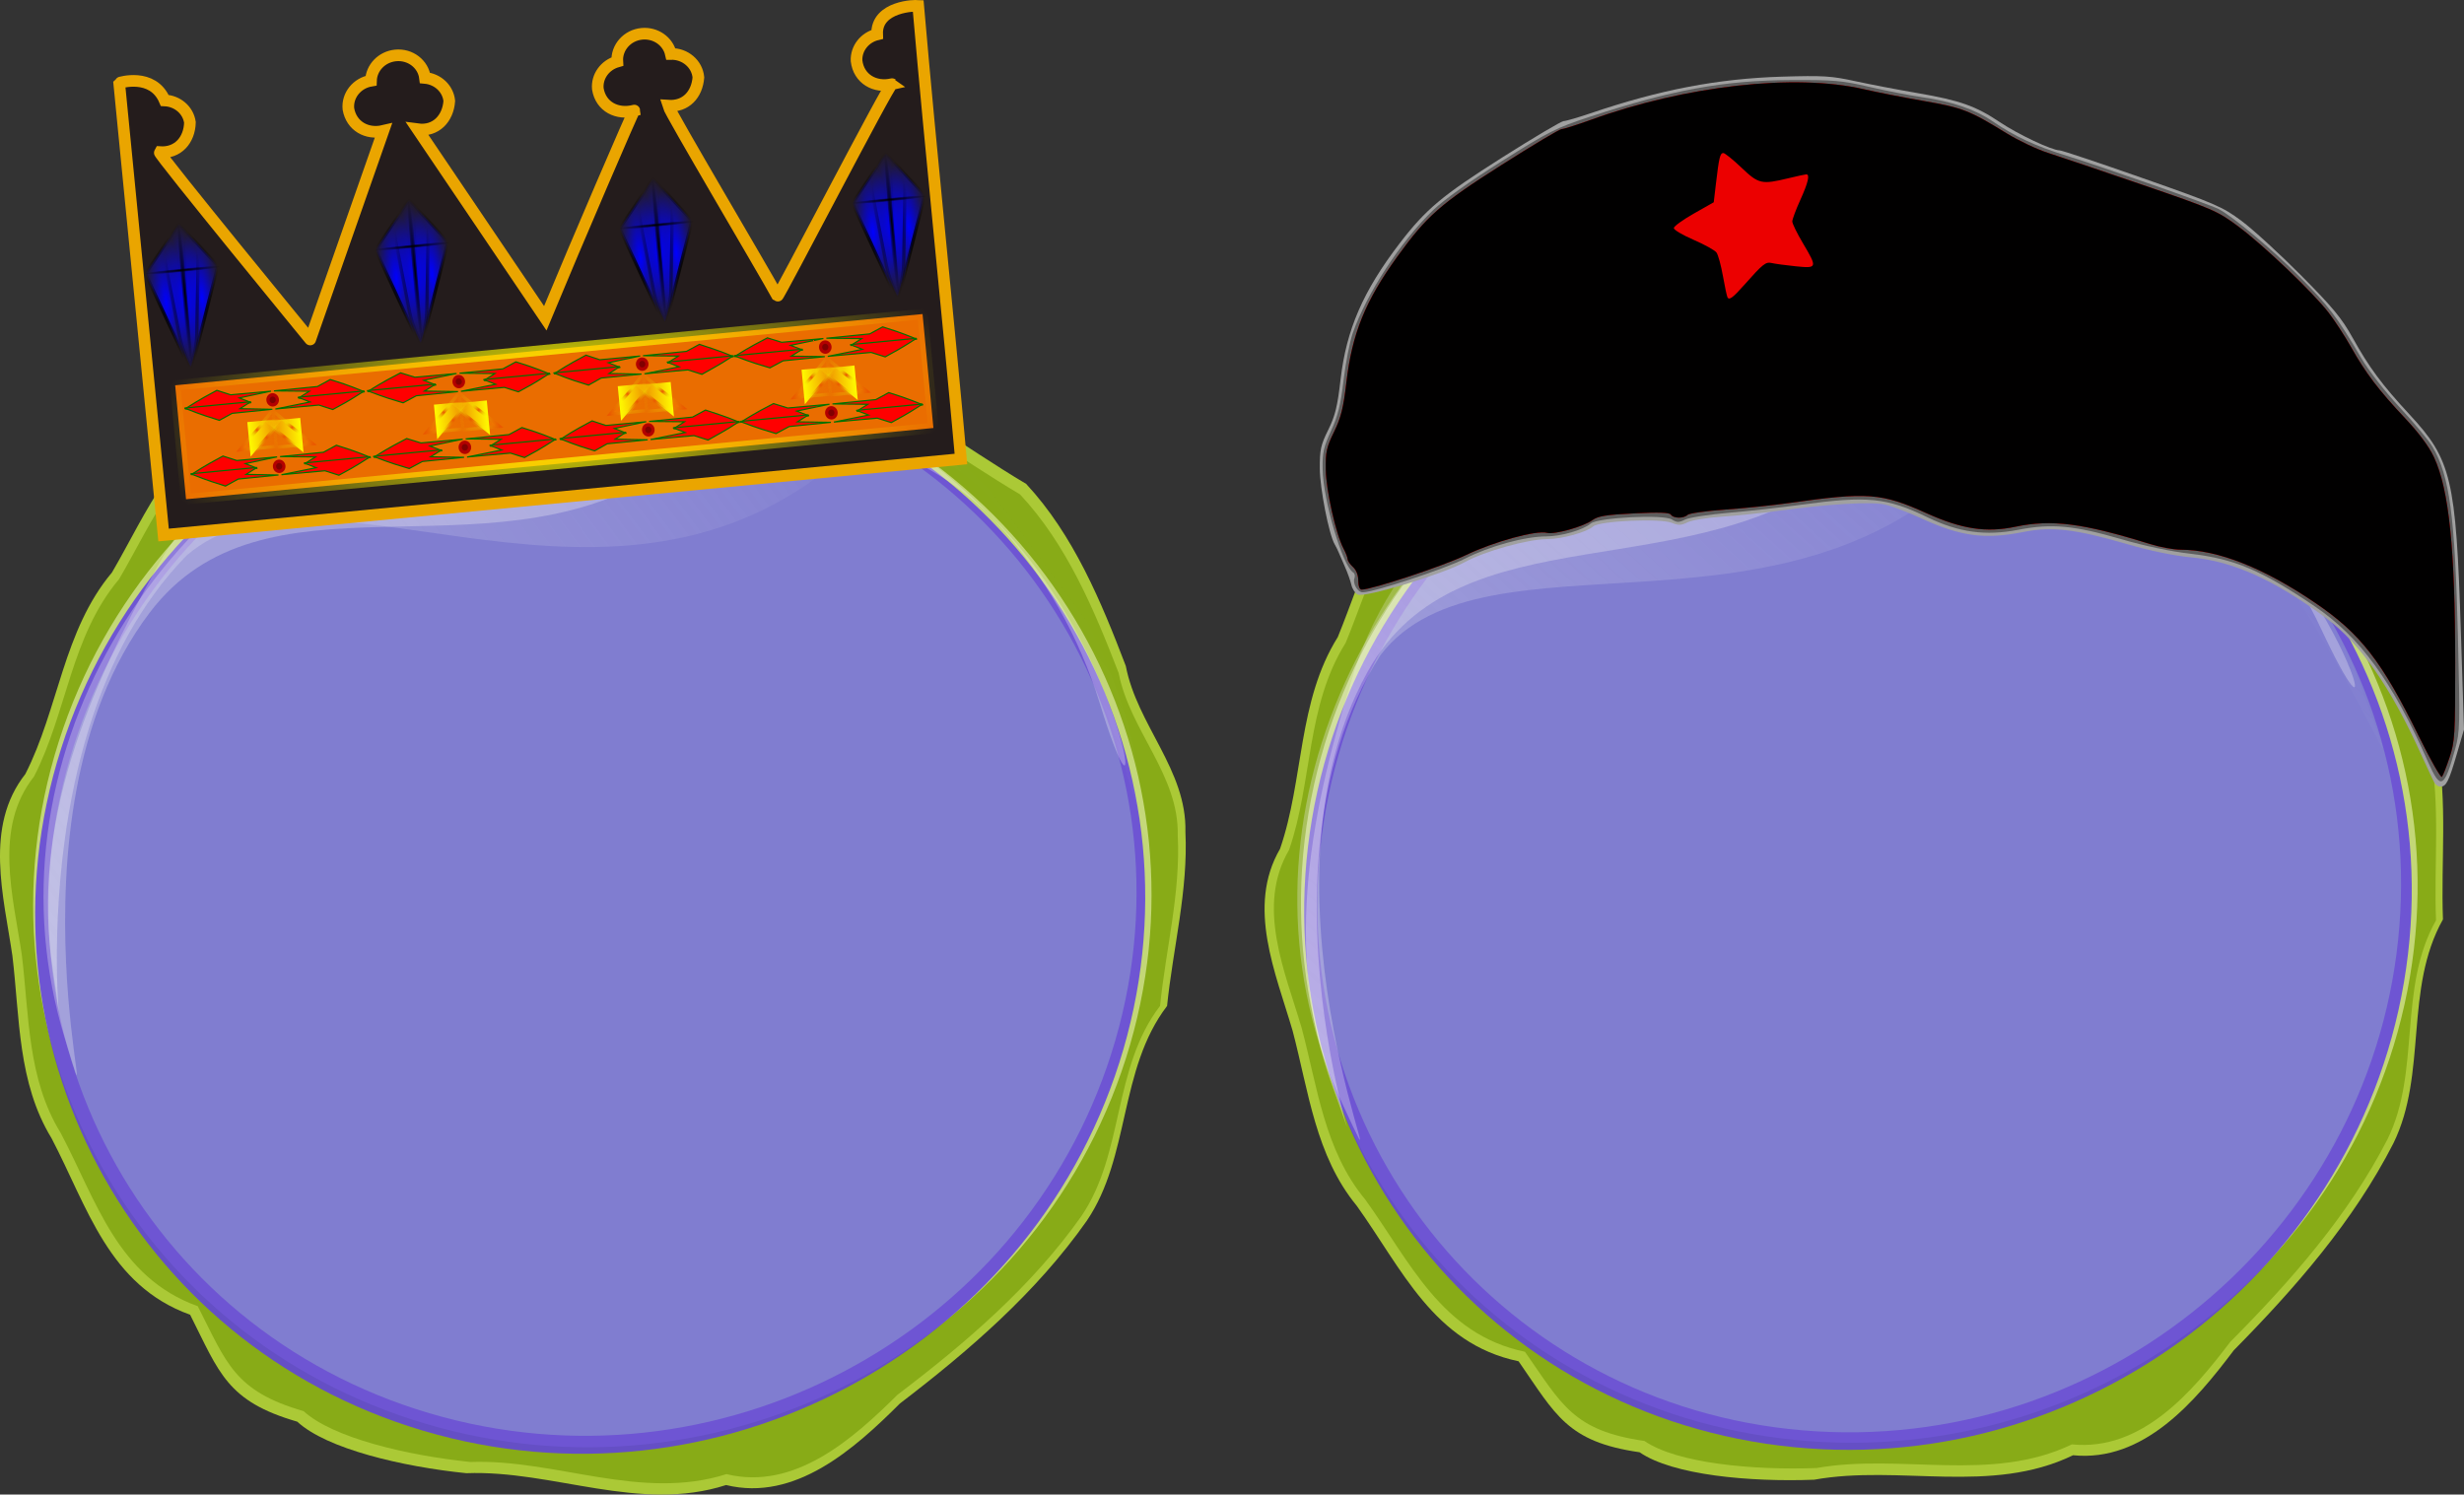
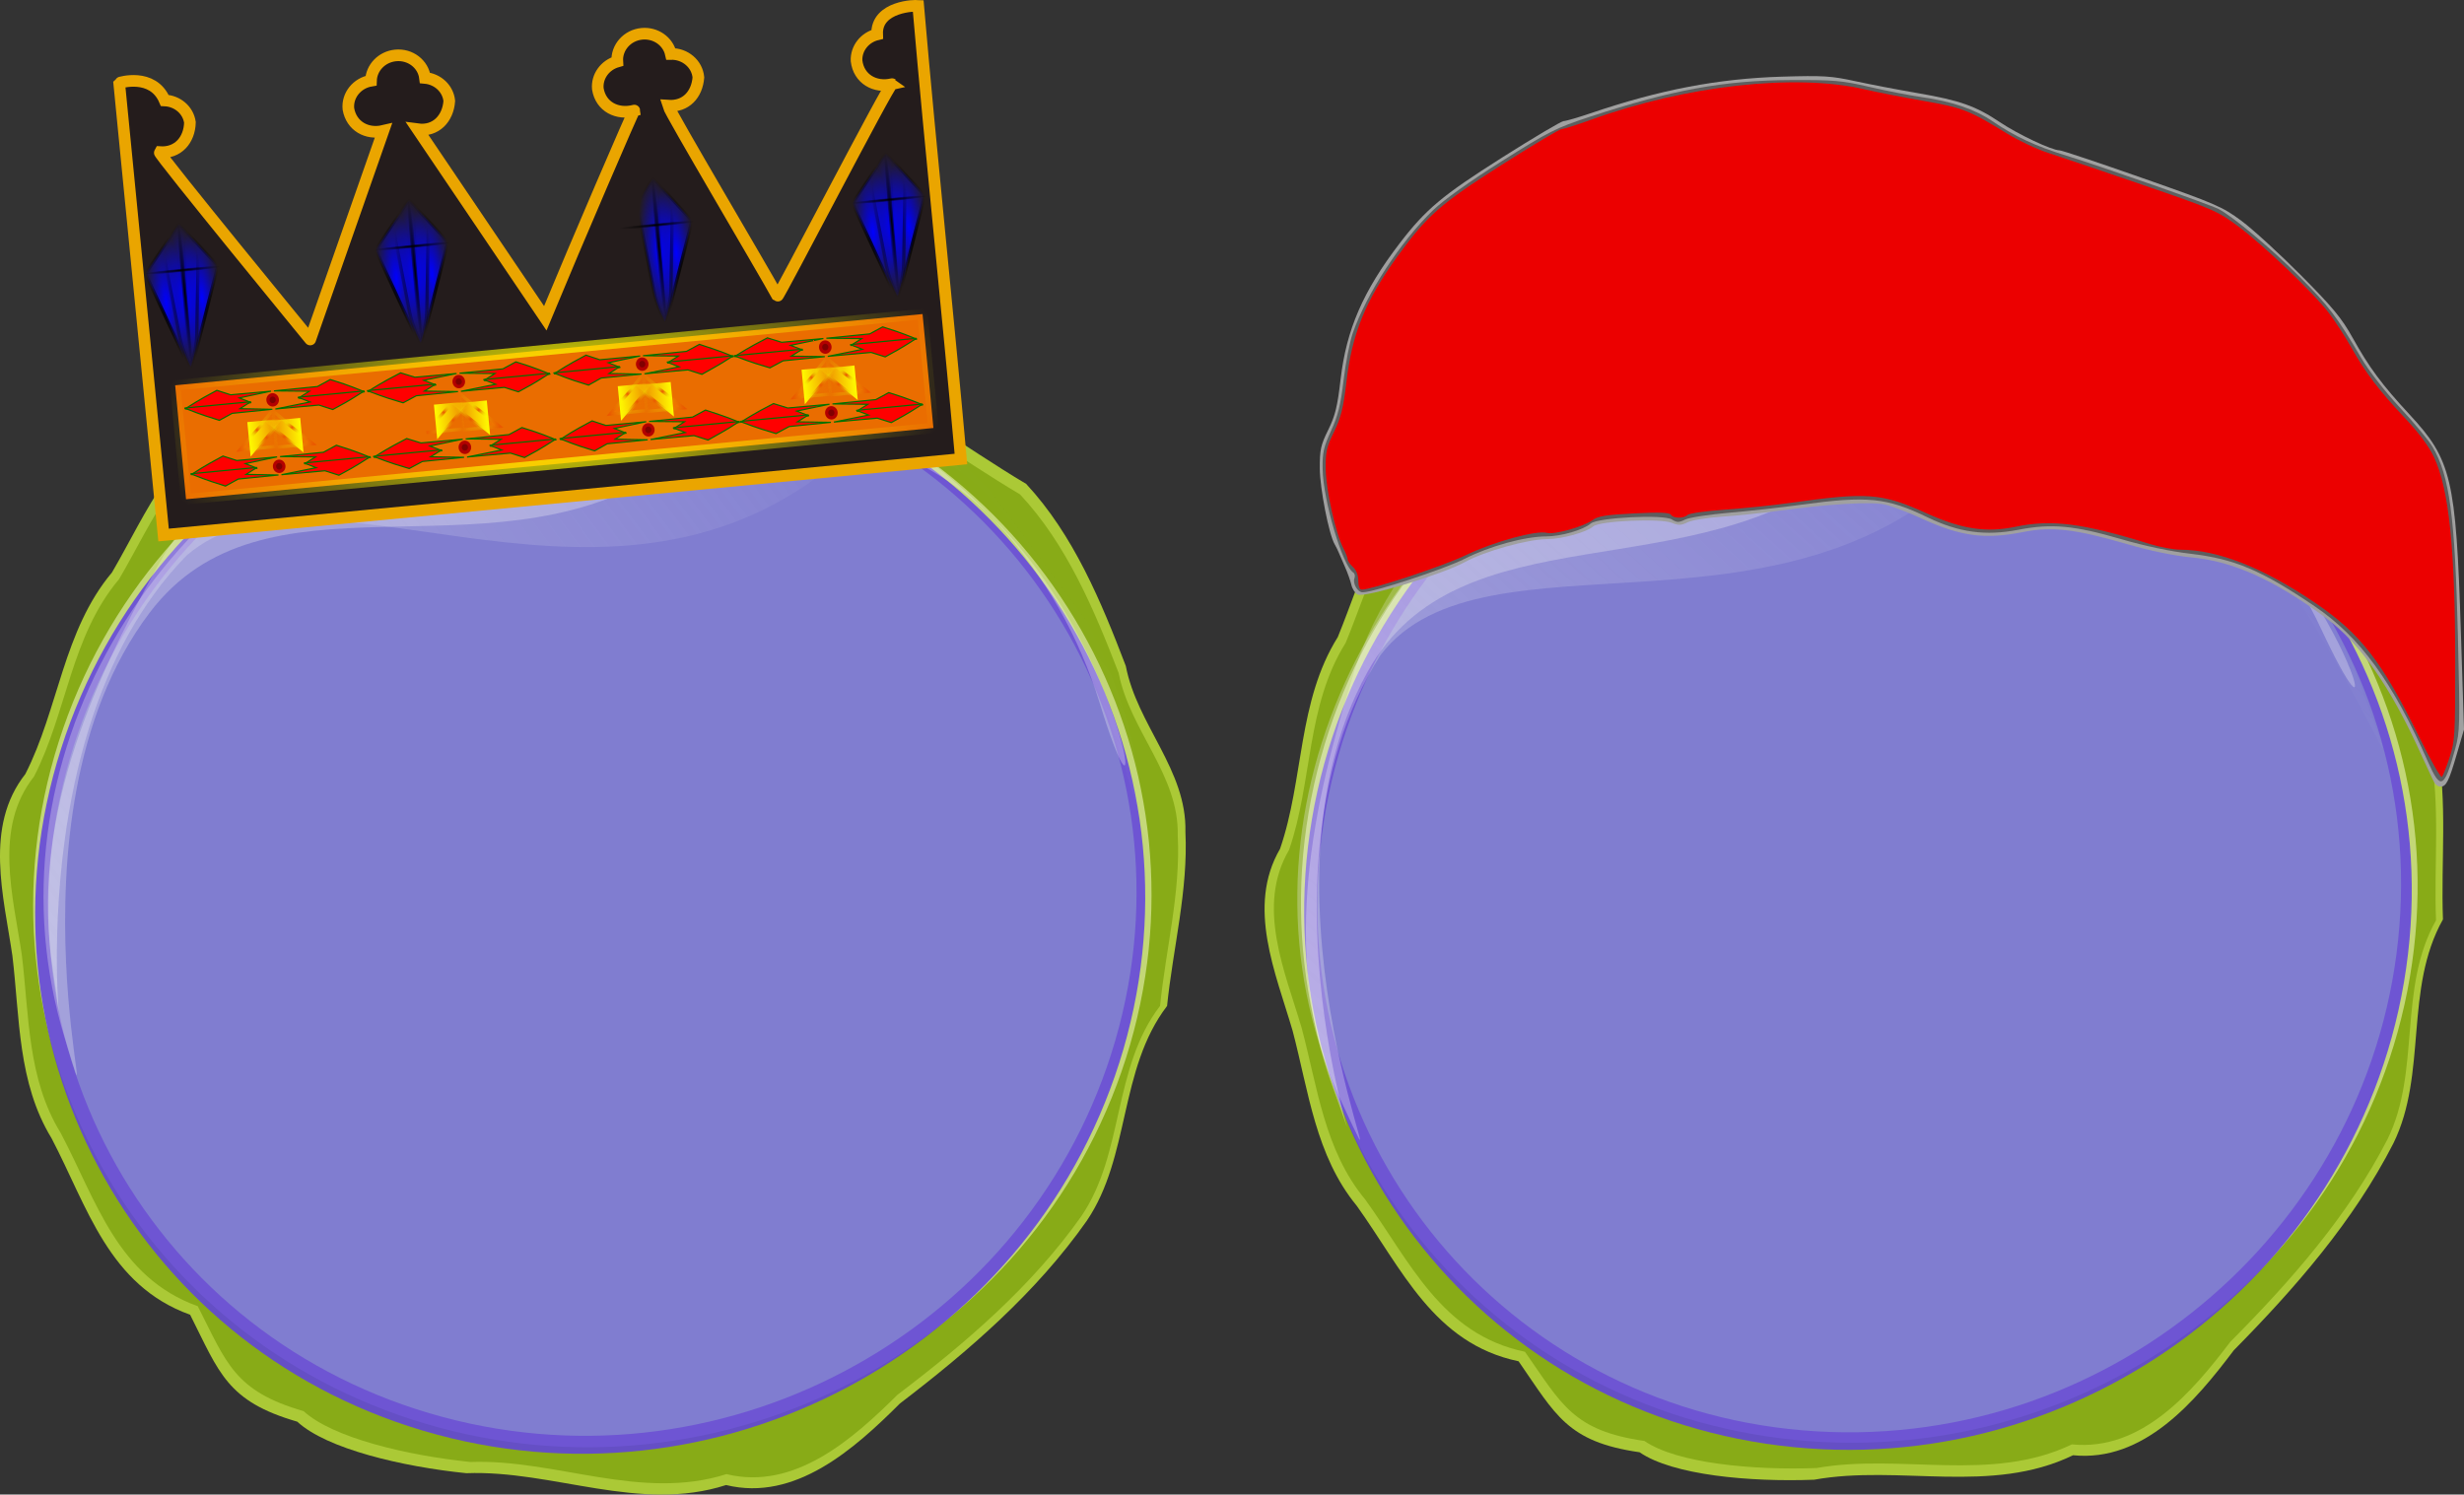
<svg xmlns="http://www.w3.org/2000/svg" xmlns:ns1="http://sodipodi.sourceforge.net/DTD/sodipodi-0.dtd" xmlns:ns2="http://www.inkscape.org/namespaces/inkscape" xmlns:ns4="http://ns.adobe.com/AdobeIllustrator/10.0/" xmlns:xlink="http://www.w3.org/1999/xlink" width="749.605" height="454.719" id="svg2611" ns1:version="0.32" ns2:version="0.45.1" version="1.0" ns1:docbase="/home/dan/Desktop/Pages DIZ/OpenClipart.Projects/2 PART/Status Difference" ns1:docname="drawing.svg" ns2:output_extension="org.inkscape.output.svg.inkscape">
  <rect width="100%" height="100%" fill="#333333" stroke="none" />
  <defs id="defs2613">
    <radialGradient ns2:collect="always" xlink:href="#linearGradient3229" id="radialGradient3002" gradientUnits="userSpaceOnUse" gradientTransform="matrix(-0.504,4.8024517e-2,4.554732e-2,0.478,-358.402,136.659)" cx="-28.06" cy="252.014" fx="-28.06" fy="252.014" r="5.756" />
    <linearGradient ns2:collect="always" xlink:href="#linearGradient14895" id="linearGradient3000" gradientUnits="userSpaceOnUse" gradientTransform="matrix(-0.504,4.8024517e-2,4.9367674e-2,0.518,-359.365,126.559)" x1="-34.707" y1="251.747" x2="-21.057" y2="251.747" />
    <radialGradient ns2:collect="always" xlink:href="#linearGradient3229" id="radialGradient2998" gradientUnits="userSpaceOnUse" gradientTransform="matrix(-0.504,4.8024517e-2,4.7009599e-2,0.493,-358.759,132.921)" cx="-22.805" cy="257.181" fx="-22.805" fy="257.181" r="11.19" />
    <linearGradient ns2:collect="always" xlink:href="#linearGradient14968" id="linearGradient2996" gradientUnits="userSpaceOnUse" gradientTransform="matrix(-0.504,4.8024517e-2,4.9367674e-2,0.518,-359.365,126.559)" x1="-33.994" y1="257.181" x2="-11.615" y2="257.181" />
    <linearGradient ns2:collect="always" xlink:href="#linearGradient3229" id="linearGradient2994" gradientUnits="userSpaceOnUse" gradientTransform="matrix(-0.504,4.8024517e-2,4.9367674e-2,0.518,-359.365,126.559)" x1="-40.051" y1="252.135" x2="-16.96" y2="252.135" />
    <linearGradient ns2:collect="always" xlink:href="#linearGradient14958" id="linearGradient2992" gradientUnits="userSpaceOnUse" gradientTransform="matrix(-0.504,4.8024517e-2,4.9367674e-2,0.518,-359.365,126.559)" x1="-40.051" y1="252.135" x2="-16.96" y2="252.135" />
    <radialGradient ns2:collect="always" xlink:href="#linearGradient3229" id="radialGradient2990" gradientUnits="userSpaceOnUse" gradientTransform="matrix(0.504,-4.8024517e-2,4.554732e-2,0.478,-340.744,134.727)" cx="-28.06" cy="252.014" fx="-28.06" fy="252.014" r="5.756" />
    <linearGradient ns2:collect="always" xlink:href="#linearGradient14895" id="linearGradient2988" gradientUnits="userSpaceOnUse" gradientTransform="matrix(0.504,-4.8024517e-2,4.9367674e-2,0.518,-341.707,124.628)" x1="-34.707" y1="251.747" x2="-21.057" y2="251.747" />
    <radialGradient ns2:collect="always" xlink:href="#linearGradient3229" id="radialGradient2986" gradientUnits="userSpaceOnUse" gradientTransform="matrix(0.504,-4.8024517e-2,4.7009599e-2,0.493,-341.1,130.99)" cx="-22.805" cy="257.181" fx="-22.805" fy="257.181" r="11.19" />
    <linearGradient ns2:collect="always" xlink:href="#linearGradient14968" id="linearGradient2984" gradientUnits="userSpaceOnUse" gradientTransform="matrix(0.504,-4.8024517e-2,4.9367674e-2,0.518,-341.707,124.628)" x1="-33.994" y1="257.181" x2="-11.615" y2="257.181" />
    <linearGradient ns2:collect="always" xlink:href="#linearGradient3229" id="linearGradient2982" gradientUnits="userSpaceOnUse" gradientTransform="matrix(0.504,-4.8024517e-2,4.9367674e-2,0.518,-341.707,124.628)" x1="-40.051" y1="252.135" x2="-16.96" y2="252.135" />
    <linearGradient ns2:collect="always" xlink:href="#linearGradient14958" id="linearGradient2980" gradientUnits="userSpaceOnUse" gradientTransform="matrix(0.504,-4.8024517e-2,4.9367674e-2,0.518,-341.707,124.628)" x1="-40.051" y1="252.135" x2="-16.96" y2="252.135" />
    <radialGradient ns2:collect="always" xlink:href="#linearGradient3229" id="radialGradient2978" gradientUnits="userSpaceOnUse" gradientTransform="matrix(-0.504,4.8024517e-2,4.554732e-2,0.478,-414.319,141.678)" cx="-28.06" cy="252.014" fx="-28.06" fy="252.014" r="5.756" />
    <linearGradient ns2:collect="always" xlink:href="#linearGradient14895" id="linearGradient2976" gradientUnits="userSpaceOnUse" gradientTransform="matrix(-0.504,4.8024517e-2,4.9367674e-2,0.518,-415.282,131.579)" x1="-34.707" y1="251.747" x2="-21.057" y2="251.747" />
    <radialGradient ns2:collect="always" xlink:href="#linearGradient3229" id="radialGradient2974" gradientUnits="userSpaceOnUse" gradientTransform="matrix(-0.504,4.8024517e-2,4.7009599e-2,0.493,-414.676,137.94)" cx="-22.805" cy="257.181" fx="-22.805" fy="257.181" r="11.19" />
    <linearGradient ns2:collect="always" xlink:href="#linearGradient14968" id="linearGradient2972" gradientUnits="userSpaceOnUse" gradientTransform="matrix(-0.504,4.8024517e-2,4.9367674e-2,0.518,-415.282,131.579)" x1="-33.994" y1="257.181" x2="-11.615" y2="257.181" />
    <linearGradient ns2:collect="always" xlink:href="#linearGradient3229" id="linearGradient2970" gradientUnits="userSpaceOnUse" gradientTransform="matrix(-0.504,4.8024517e-2,4.9367674e-2,0.518,-415.282,131.579)" x1="-40.051" y1="252.135" x2="-16.96" y2="252.135" />
    <linearGradient ns2:collect="always" xlink:href="#linearGradient14958" id="linearGradient2968" gradientUnits="userSpaceOnUse" gradientTransform="matrix(-0.504,4.8024517e-2,4.9367674e-2,0.518,-415.282,131.579)" x1="-40.051" y1="252.135" x2="-16.96" y2="252.135" />
    <radialGradient ns2:collect="always" xlink:href="#linearGradient3229" id="radialGradient2966" gradientUnits="userSpaceOnUse" gradientTransform="matrix(0.504,-4.8024517e-2,4.554732e-2,0.478,-396.661,139.747)" cx="-28.06" cy="252.014" fx="-28.06" fy="252.014" r="5.756" />
    <linearGradient ns2:collect="always" xlink:href="#linearGradient14895" id="linearGradient2964" gradientUnits="userSpaceOnUse" gradientTransform="matrix(0.504,-4.8024517e-2,4.9367674e-2,0.518,-397.624,129.647)" x1="-34.707" y1="251.747" x2="-21.057" y2="251.747" />
    <radialGradient ns2:collect="always" xlink:href="#linearGradient3229" id="radialGradient2962" gradientUnits="userSpaceOnUse" gradientTransform="matrix(0.504,-4.8024517e-2,4.7009599e-2,0.493,-397.017,136.009)" cx="-22.805" cy="257.181" fx="-22.805" fy="257.181" r="11.19" />
    <linearGradient ns2:collect="always" xlink:href="#linearGradient14968" id="linearGradient2960" gradientUnits="userSpaceOnUse" gradientTransform="matrix(0.504,-4.8024517e-2,4.9367674e-2,0.518,-397.624,129.647)" x1="-33.994" y1="257.181" x2="-11.615" y2="257.181" />
    <linearGradient ns2:collect="always" xlink:href="#linearGradient3229" id="linearGradient2958" gradientUnits="userSpaceOnUse" gradientTransform="matrix(0.504,-4.8024517e-2,4.9367674e-2,0.518,-397.624,129.647)" x1="-40.051" y1="252.135" x2="-16.96" y2="252.135" />
    <linearGradient ns2:collect="always" xlink:href="#linearGradient14958" id="linearGradient2956" gradientUnits="userSpaceOnUse" gradientTransform="matrix(0.504,-4.8024517e-2,4.9367674e-2,0.518,-397.624,129.647)" x1="-40.051" y1="252.135" x2="-16.96" y2="252.135" />
    <radialGradient ns2:collect="always" xlink:href="#linearGradient3229" id="radialGradient2954" gradientUnits="userSpaceOnUse" gradientTransform="matrix(-0.504,4.8024517e-2,4.554732e-2,0.478,-470.249,147.295)" cx="-28.06" cy="252.014" fx="-28.06" fy="252.014" r="5.756" />
    <linearGradient ns2:collect="always" xlink:href="#linearGradient14895" id="linearGradient2952" gradientUnits="userSpaceOnUse" gradientTransform="matrix(-0.504,4.8024517e-2,4.9367674e-2,0.518,-471.211,137.195)" x1="-34.707" y1="251.747" x2="-21.057" y2="251.747" />
    <radialGradient ns2:collect="always" xlink:href="#linearGradient3229" id="radialGradient2950" gradientUnits="userSpaceOnUse" gradientTransform="matrix(-0.504,4.8024517e-2,4.7009599e-2,0.493,-470.605,143.557)" cx="-22.805" cy="257.181" fx="-22.805" fy="257.181" r="11.19" />
    <linearGradient ns2:collect="always" xlink:href="#linearGradient14968" id="linearGradient2948" gradientUnits="userSpaceOnUse" gradientTransform="matrix(-0.504,4.8024517e-2,4.9367674e-2,0.518,-471.211,137.195)" x1="-33.994" y1="257.181" x2="-11.615" y2="257.181" />
    <linearGradient ns2:collect="always" xlink:href="#linearGradient3229" id="linearGradient2946" gradientUnits="userSpaceOnUse" gradientTransform="matrix(-0.504,4.8024517e-2,4.9367674e-2,0.518,-471.211,137.195)" x1="-40.051" y1="252.135" x2="-16.96" y2="252.135" />
    <linearGradient ns2:collect="always" xlink:href="#linearGradient14958" id="linearGradient2944" gradientUnits="userSpaceOnUse" gradientTransform="matrix(-0.504,4.8024517e-2,4.9367674e-2,0.518,-471.211,137.195)" x1="-40.051" y1="252.135" x2="-16.96" y2="252.135" />
    <radialGradient ns2:collect="always" xlink:href="#linearGradient3229" id="radialGradient2942" gradientUnits="userSpaceOnUse" gradientTransform="matrix(0.504,-4.8024517e-2,4.554732e-2,0.478,-452.59,145.363)" cx="-28.06" cy="252.014" fx="-28.06" fy="252.014" r="5.756" />
    <linearGradient ns2:collect="always" xlink:href="#linearGradient14895" id="linearGradient2940" gradientUnits="userSpaceOnUse" gradientTransform="matrix(0.504,-4.8024517e-2,4.9367674e-2,0.518,-453.553,135.264)" x1="-34.707" y1="251.747" x2="-21.057" y2="251.747" />
    <radialGradient ns2:collect="always" xlink:href="#linearGradient3229" id="radialGradient2938" gradientUnits="userSpaceOnUse" gradientTransform="matrix(0.504,-4.8024517e-2,4.7009599e-2,0.493,-452.947,141.626)" cx="-22.805" cy="257.181" fx="-22.805" fy="257.181" r="11.19" />
    <linearGradient ns2:collect="always" xlink:href="#linearGradient14968" id="linearGradient2936" gradientUnits="userSpaceOnUse" gradientTransform="matrix(0.504,-4.8024517e-2,4.9367674e-2,0.518,-453.553,135.264)" x1="-33.994" y1="257.181" x2="-11.615" y2="257.181" />
    <linearGradient ns2:collect="always" xlink:href="#linearGradient3229" id="linearGradient2934" gradientUnits="userSpaceOnUse" gradientTransform="matrix(0.504,-4.8024517e-2,4.9367674e-2,0.518,-453.553,135.264)" x1="-40.051" y1="252.135" x2="-16.96" y2="252.135" />
    <linearGradient ns2:collect="always" xlink:href="#linearGradient14958" id="linearGradient2932" gradientUnits="userSpaceOnUse" gradientTransform="matrix(0.504,-4.8024517e-2,4.9367674e-2,0.518,-453.553,135.264)" x1="-40.051" y1="252.135" x2="-16.96" y2="252.135" />
    <radialGradient ns2:collect="always" xlink:href="#linearGradient3229" id="radialGradient2930" gradientUnits="userSpaceOnUse" gradientTransform="matrix(-0.504,4.8024517e-2,4.554732e-2,0.478,-527.013,152.6)" cx="-28.06" cy="252.014" fx="-28.06" fy="252.014" r="5.756" />
    <linearGradient ns2:collect="always" xlink:href="#linearGradient14895" id="linearGradient2928" gradientUnits="userSpaceOnUse" gradientTransform="matrix(-0.504,4.8024517e-2,4.9367674e-2,0.518,-527.975,142.5)" x1="-34.707" y1="251.747" x2="-21.057" y2="251.747" />
    <radialGradient ns2:collect="always" xlink:href="#linearGradient3229" id="radialGradient2926" gradientUnits="userSpaceOnUse" gradientTransform="matrix(-0.504,4.8024517e-2,4.7009599e-2,0.493,-527.369,148.862)" cx="-22.805" cy="257.181" fx="-22.805" fy="257.181" r="11.19" />
    <linearGradient ns2:collect="always" xlink:href="#linearGradient14968" id="linearGradient2924" gradientUnits="userSpaceOnUse" gradientTransform="matrix(-0.504,4.8024517e-2,4.9367674e-2,0.518,-527.975,142.5)" x1="-33.994" y1="257.181" x2="-11.615" y2="257.181" />
    <linearGradient ns2:collect="always" xlink:href="#linearGradient3229" id="linearGradient2922" gradientUnits="userSpaceOnUse" gradientTransform="matrix(-0.504,4.8024517e-2,4.9367674e-2,0.518,-527.975,142.5)" x1="-40.051" y1="252.135" x2="-16.96" y2="252.135" />
    <linearGradient ns2:collect="always" xlink:href="#linearGradient14958" id="linearGradient2920" gradientUnits="userSpaceOnUse" gradientTransform="matrix(-0.504,4.8024517e-2,4.9367674e-2,0.518,-527.975,142.5)" x1="-40.051" y1="252.135" x2="-16.96" y2="252.135" />
    <radialGradient ns2:collect="always" xlink:href="#linearGradient3229" id="radialGradient2918" gradientUnits="userSpaceOnUse" gradientTransform="matrix(0.504,-4.8024517e-2,4.554732e-2,0.478,-509.354,150.669)" cx="-28.06" cy="252.014" fx="-28.06" fy="252.014" r="5.756" />
    <linearGradient ns2:collect="always" id="linearGradient14895">
      <stop style="stop-color:#ffff00;stop-opacity:1;" offset="0" id="stop14897" />
      <stop style="stop-color:#ffff00;stop-opacity:0;" offset="1" id="stop14899" />
    </linearGradient>
    <linearGradient ns2:collect="always" xlink:href="#linearGradient14895" id="linearGradient2916" gradientUnits="userSpaceOnUse" gradientTransform="matrix(0.504,-4.8024517e-2,4.9367674e-2,0.518,-510.317,140.569)" x1="-34.707" y1="251.747" x2="-21.057" y2="251.747" />
    <radialGradient ns2:collect="always" xlink:href="#linearGradient3229" id="radialGradient2914" gradientUnits="userSpaceOnUse" gradientTransform="matrix(0.504,-4.8024517e-2,4.7009599e-2,0.493,-509.711,146.931)" cx="-22.805" cy="257.181" fx="-22.805" fy="257.181" r="11.19" />
    <linearGradient ns2:collect="always" xlink:href="#linearGradient14968" id="linearGradient2912" gradientUnits="userSpaceOnUse" gradientTransform="matrix(0.504,-4.8024517e-2,4.9367674e-2,0.518,-510.317,140.569)" x1="-33.994" y1="257.181" x2="-11.615" y2="257.181" />
    <linearGradient id="linearGradient3229">
      <stop offset="0" style="stop-color:#ea5900;stop-opacity:1;" id="stop3231" />
      <stop offset="1" style="stop-color:#eae900;stop-opacity:0;" id="stop3233" />
    </linearGradient>
    <linearGradient ns2:collect="always" xlink:href="#linearGradient3229" id="linearGradient2910" gradientUnits="userSpaceOnUse" gradientTransform="matrix(0.504,-4.8024517e-2,4.9367674e-2,0.518,-510.317,140.569)" x1="-40.051" y1="252.135" x2="-16.96" y2="252.135" />
    <linearGradient ns2:collect="always" id="linearGradient14958">
      <stop style="stop-color:#f07600;stop-opacity:1;" offset="0" id="stop14960" />
      <stop style="stop-color:#f07600;stop-opacity:0;" offset="1" id="stop14962" />
    </linearGradient>
    <linearGradient ns2:collect="always" xlink:href="#linearGradient14958" id="linearGradient2908" gradientUnits="userSpaceOnUse" gradientTransform="matrix(0.504,-4.8024517e-2,4.9367674e-2,0.518,-510.317,140.569)" x1="-40.051" y1="252.135" x2="-16.96" y2="252.135" />
    <radialGradient ns2:collect="always" xlink:href="#linearGradient13797" id="radialGradient2906" gradientUnits="userSpaceOnUse" gradientTransform="matrix(0.997,-9.5012178e-2,5.3464869e-3,5.6085553e-2,-364.365,191.141)" cx="-27.773" cy="291.477" fx="-27.773" fy="291.477" r="11.704" />
    <radialGradient ns2:collect="always" xlink:href="#linearGradient13789" id="radialGradient2904" gradientUnits="userSpaceOnUse" gradientTransform="matrix(0.997,-9.5012178e-2,2.052,21.522,-973.437,-6198.129)" cx="-27.782" cy="297.969" fx="-27.782" fy="297.969" r="1.002" />
    <radialGradient ns2:collect="always" xlink:href="#linearGradient13761" id="radialGradient2902" gradientUnits="userSpaceOnUse" gradientTransform="matrix(0.997,-9.5012178e-2,0.359,3.762,-469.091,-907.451)" cx="-27.703" cy="298.387" fx="-27.703" fy="298.387" r="5.933" />
    <radialGradient ns2:collect="always" xlink:href="#linearGradient11797" id="radialGradient2900" gradientUnits="userSpaceOnUse" gradientTransform="matrix(0.997,-9.5012178e-2,0.369,3.875,-472.461,-942.809)" cx="-27.703" cy="299.049" fx="-27.703" fy="299.049" r="5.933" />
    <radialGradient ns2:collect="always" xlink:href="#linearGradient13771" id="radialGradient2898" gradientUnits="userSpaceOnUse" gradientTransform="matrix(0.997,-9.5012178e-2,0.356,3.734,-468.58,-902.1)" cx="-33.571" cy="299.622" fx="-33.571" fy="299.622" r="5.986" />
    <radialGradient ns2:collect="always" xlink:href="#linearGradient11797" id="radialGradient2896" gradientUnits="userSpaceOnUse" gradientTransform="matrix(0.997,-9.5012178e-2,0.352,3.697,-467.585,-891.654)" cx="-33.445" cy="299.843" fx="-33.445" fy="299.843" r="6.112" />
    <radialGradient ns2:collect="always" xlink:href="#linearGradient13779" id="radialGradient2894" gradientUnits="userSpaceOnUse" gradientTransform="matrix(0.997,-9.5012178e-2,0.349,3.664,-466.593,-881.254)" cx="-22.537" cy="299.583" fx="-22.537" fy="299.583" r="6.112" />
    <radialGradient ns2:collect="always" xlink:href="#linearGradient11805" id="radialGradient2892" gradientUnits="userSpaceOnUse" gradientTransform="matrix(0.997,-9.5012178e-2,0.349,3.664,-466.593,-881.254)" cx="-22.537" cy="299.583" fx="-22.537" fy="299.583" r="6.112" />
    <radialGradient ns2:collect="always" xlink:href="#linearGradient13797" id="radialGradient2890" gradientUnits="userSpaceOnUse" gradientTransform="matrix(0.997,-9.5012178e-2,5.3464869e-3,5.6085553e-2,-438.637,197.619)" cx="-27.773" cy="291.477" fx="-27.773" fy="291.477" r="11.704" />
    <radialGradient ns2:collect="always" xlink:href="#linearGradient13789" id="radialGradient2888" gradientUnits="userSpaceOnUse" gradientTransform="matrix(0.997,-9.5012178e-2,2.052,21.522,-1047.709,-6191.651)" cx="-27.782" cy="297.969" fx="-27.782" fy="297.969" r="1.002" />
    <radialGradient ns2:collect="always" xlink:href="#linearGradient13761" id="radialGradient2886" gradientUnits="userSpaceOnUse" gradientTransform="matrix(0.997,-9.5012178e-2,0.359,3.762,-543.363,-900.973)" cx="-27.703" cy="298.387" fx="-27.703" fy="298.387" r="5.933" />
    <radialGradient ns2:collect="always" xlink:href="#linearGradient11797" id="radialGradient2884" gradientUnits="userSpaceOnUse" gradientTransform="matrix(0.997,-9.5012178e-2,0.369,3.875,-546.733,-936.331)" cx="-27.703" cy="299.049" fx="-27.703" fy="299.049" r="5.933" />
    <radialGradient ns2:collect="always" xlink:href="#linearGradient13771" id="radialGradient2882" gradientUnits="userSpaceOnUse" gradientTransform="matrix(0.997,-9.5012178e-2,0.356,3.734,-542.853,-895.622)" cx="-33.571" cy="299.622" fx="-33.571" fy="299.622" r="5.986" />
    <radialGradient ns2:collect="always" xlink:href="#linearGradient11797" id="radialGradient2880" gradientUnits="userSpaceOnUse" gradientTransform="matrix(0.997,-9.5012178e-2,0.352,3.697,-541.857,-885.176)" cx="-33.445" cy="299.843" fx="-33.445" fy="299.843" r="6.112" />
    <radialGradient ns2:collect="always" xlink:href="#linearGradient13779" id="radialGradient2878" gradientUnits="userSpaceOnUse" gradientTransform="matrix(0.997,-9.5012178e-2,0.349,3.664,-540.865,-874.776)" cx="-22.537" cy="299.583" fx="-22.537" fy="299.583" r="6.112" />
    <radialGradient ns2:collect="always" xlink:href="#linearGradient11805" id="radialGradient2876" gradientUnits="userSpaceOnUse" gradientTransform="matrix(0.997,-9.5012178e-2,0.349,3.664,-540.865,-874.776)" cx="-22.537" cy="299.583" fx="-22.537" fy="299.583" r="6.112" />
    <radialGradient ns2:collect="always" xlink:href="#linearGradient13797" id="radialGradient2874" gradientUnits="userSpaceOnUse" gradientTransform="matrix(0.997,-9.5012178e-2,5.3464869e-3,5.6085553e-2,-508.619,204.892)" cx="-27.773" cy="291.477" fx="-27.773" fy="291.477" r="11.704" />
    <radialGradient ns2:collect="always" xlink:href="#linearGradient13789" id="radialGradient2872" gradientUnits="userSpaceOnUse" gradientTransform="matrix(0.997,-9.5012178e-2,2.052,21.522,-1117.691,-6184.378)" cx="-27.782" cy="297.969" fx="-27.782" fy="297.969" r="1.002" />
    <radialGradient ns2:collect="always" xlink:href="#linearGradient13761" id="radialGradient2870" gradientUnits="userSpaceOnUse" gradientTransform="matrix(0.997,-9.5012178e-2,0.359,3.762,-613.345,-893.699)" cx="-27.703" cy="298.387" fx="-27.703" fy="298.387" r="5.933" />
    <radialGradient ns2:collect="always" xlink:href="#linearGradient11797" id="radialGradient2868" gradientUnits="userSpaceOnUse" gradientTransform="matrix(0.997,-9.5012178e-2,0.369,3.875,-616.715,-929.058)" cx="-27.703" cy="299.049" fx="-27.703" fy="299.049" r="5.933" />
    <radialGradient ns2:collect="always" xlink:href="#linearGradient13771" id="radialGradient2866" gradientUnits="userSpaceOnUse" gradientTransform="matrix(0.997,-9.5012178e-2,0.356,3.734,-612.835,-888.348)" cx="-33.571" cy="299.622" fx="-33.571" fy="299.622" r="5.986" />
    <radialGradient ns2:collect="always" xlink:href="#linearGradient11797" id="radialGradient2864" gradientUnits="userSpaceOnUse" gradientTransform="matrix(0.997,-9.5012178e-2,0.352,3.697,-611.839,-877.903)" cx="-33.445" cy="299.843" fx="-33.445" fy="299.843" r="6.112" />
    <radialGradient ns2:collect="always" xlink:href="#linearGradient13779" id="radialGradient2862" gradientUnits="userSpaceOnUse" gradientTransform="matrix(0.997,-9.5012178e-2,0.349,3.664,-610.847,-867.503)" cx="-22.537" cy="299.583" fx="-22.537" fy="299.583" r="6.112" />
    <radialGradient ns2:collect="always" xlink:href="#linearGradient11805" id="radialGradient2860" gradientUnits="userSpaceOnUse" gradientTransform="matrix(0.997,-9.5012178e-2,0.349,3.664,-610.847,-867.503)" cx="-22.537" cy="299.583" fx="-22.537" fy="299.583" r="6.112" />
    <linearGradient ns2:collect="always" id="linearGradient13797">
      <stop style="stop-color:#000000;stop-opacity:1;" offset="0" id="stop13799" />
      <stop style="stop-color:#000000;stop-opacity:0;" offset="1" id="stop13801" />
    </linearGradient>
    <radialGradient ns2:collect="always" xlink:href="#linearGradient13797" id="radialGradient2858" gradientUnits="userSpaceOnUse" gradientTransform="matrix(0.997,-9.5012178e-2,5.3464869e-3,5.6085553e-2,-293.578,183.447)" cx="-27.773" cy="291.477" fx="-27.773" fy="291.477" r="11.704" />
    <linearGradient ns2:collect="always" id="linearGradient13789">
      <stop style="stop-color:#000000;stop-opacity:1;" offset="0" id="stop13791" />
      <stop style="stop-color:#000000;stop-opacity:0;" offset="1" id="stop13793" />
    </linearGradient>
    <radialGradient ns2:collect="always" xlink:href="#linearGradient13789" id="radialGradient2856" gradientUnits="userSpaceOnUse" gradientTransform="matrix(0.997,-9.5012178e-2,2.052,21.522,-902.65,-6205.823)" cx="-27.782" cy="297.969" fx="-27.782" fy="297.969" r="1.002" />
    <linearGradient ns2:collect="always" id="linearGradient13761">
      <stop style="stop-color:#000000;stop-opacity:1;" offset="0" id="stop13763" />
      <stop style="stop-color:#000000;stop-opacity:0;" offset="1" id="stop13765" />
    </linearGradient>
    <radialGradient ns2:collect="always" xlink:href="#linearGradient13761" id="radialGradient2854" gradientUnits="userSpaceOnUse" gradientTransform="matrix(0.997,-9.5012178e-2,0.359,3.762,-398.303,-915.145)" cx="-27.703" cy="298.387" fx="-27.703" fy="298.387" r="5.933" />
    <radialGradient ns2:collect="always" xlink:href="#linearGradient11797" id="radialGradient2852" gradientUnits="userSpaceOnUse" gradientTransform="matrix(0.997,-9.5012178e-2,0.369,3.875,-401.674,-950.503)" cx="-27.703" cy="299.049" fx="-27.703" fy="299.049" r="5.933" />
    <linearGradient ns2:collect="always" id="linearGradient13771">
      <stop style="stop-color:#000000;stop-opacity:1;" offset="0" id="stop13773" />
      <stop style="stop-color:#000000;stop-opacity:0;" offset="1" id="stop13775" />
    </linearGradient>
    <radialGradient ns2:collect="always" xlink:href="#linearGradient13771" id="radialGradient2850" gradientUnits="userSpaceOnUse" gradientTransform="matrix(0.997,-9.5012178e-2,0.356,3.734,-397.793,-909.793)" cx="-33.571" cy="299.622" fx="-33.571" fy="299.622" r="5.986" />
    <linearGradient ns2:collect="always" id="linearGradient11797">
      <stop style="stop-color:#0000ff;stop-opacity:1;" offset="0" id="stop11799" />
      <stop style="stop-color:#0000ff;stop-opacity:0;" offset="1" id="stop11801" />
    </linearGradient>
    <radialGradient ns2:collect="always" xlink:href="#linearGradient11797" id="radialGradient2848" gradientUnits="userSpaceOnUse" gradientTransform="matrix(0.997,-9.5012178e-2,0.352,3.697,-396.798,-899.348)" cx="-33.445" cy="299.843" fx="-33.445" fy="299.843" r="6.112" />
    <linearGradient ns2:collect="always" id="linearGradient13779">
      <stop style="stop-color:#000000;stop-opacity:1;" offset="0" id="stop13781" />
      <stop style="stop-color:#000000;stop-opacity:0;" offset="1" id="stop13783" />
    </linearGradient>
    <radialGradient ns2:collect="always" xlink:href="#linearGradient13779" id="radialGradient2846" gradientUnits="userSpaceOnUse" gradientTransform="matrix(0.997,-9.5012178e-2,0.349,3.664,-395.806,-888.948)" cx="-22.537" cy="299.583" fx="-22.537" fy="299.583" r="6.112" />
    <linearGradient ns2:collect="always" id="linearGradient11805">
      <stop style="stop-color:#0000ff;stop-opacity:1;" offset="0" id="stop11807" />
      <stop style="stop-color:#0000ff;stop-opacity:0;" offset="1" id="stop11809" />
    </linearGradient>
    <radialGradient ns2:collect="always" xlink:href="#linearGradient11805" id="radialGradient2844" gradientUnits="userSpaceOnUse" gradientTransform="matrix(0.997,-9.5012178e-2,0.349,3.664,-395.806,-888.948)" cx="-22.537" cy="299.583" fx="-22.537" fy="299.583" r="6.112" />
    <linearGradient ns2:collect="always" id="linearGradient14968">
      <stop style="stop-color:#ffff00;stop-opacity:1;" offset="0" id="stop14970" />
      <stop style="stop-color:#ffff00;stop-opacity:0;" offset="1" id="stop14972" />
    </linearGradient>
    <radialGradient ns2:collect="always" xlink:href="#linearGradient14968" id="radialGradient2842" gradientUnits="userSpaceOnUse" gradientTransform="matrix(1.06,-0.101,4.1606646e-2,0.436,-1020.668,71.145)" cx="542.661" cy="570.727" fx="542.661" fy="570.727" r="115.796" />
    <linearGradient ns2:collect="always" xlink:href="#linearGradient4316" id="linearGradient2840" gradientUnits="userSpaceOnUse" gradientTransform="translate(1.792,-1.852)" x1="66.033" y1="51.057" x2="182.984" y2="51.057" />
    <linearGradient id="linearGradient4316" ns2:collect="always">
      <stop offset="0" style="stop-color:#f8f8f8;stop-opacity:1;" id="stop4318" />
      <stop offset="1" style="stop-color:#f8f8f8;stop-opacity:0;" id="stop4320" />
    </linearGradient>
    <linearGradient ns2:collect="always" xlink:href="#linearGradient4316" id="linearGradient3250" gradientUnits="userSpaceOnUse" x1="66.033" y1="51.057" x2="182.984" y2="51.057" />
  </defs>
  <ns1:namedview id="base" pagecolor="#ffffff" bordercolor="#666666" borderopacity="1.0" gridtolerance="10000" guidetolerance="10" objecttolerance="10" ns2:pageopacity="0.0" ns2:pageshadow="2" ns2:zoom="0.35" ns2:cx="375" ns2:cy="88.307159" ns2:document-units="px" ns2:current-layer="layer1" ns2:showpageshadow="false" ns2:window-width="748" ns2:window-height="572" ns2:window-x="25" ns2:window-y="0" />
  <g ns2:label="Layer 1" ns2:groupmode="layer" id="layer1" transform="translate(-50.912,-665.003)">
    <g transform="translate(641.151,523.324)" id="g2768">
      <path nodetypes="cccccccccccccccccccc" ns4:knockout="Off" style="fill:#abc936" d="M -460.9,247.907 C -440.909,243.904 -417.483,231.652 -398.986,245.646 C -377.725,246.891 -354.891,241.451 -336.295,254.378 C -315.462,263.384 -297.389,277.396 -278.054,288.911 C -263.656,304.401 -255.201,324.774 -247.745,344.301 C -244.286,362.323 -229.163,375.91 -229.608,394.778 C -228.745,412.587 -233.379,430.094 -235.19,447.747 C -249.905,467.025 -246.34,493.56 -259.603,513.092 C -274.949,534.93 -295.378,552.581 -316.471,568.705 C -330.274,582.488 -348.321,598.642 -369.346,593.509 C -395.763,602.024 -422,588.901 -448.374,589.907 C -467.9,587.918 -490.838,582.511 -499.803,574.23 C -521.218,568.024 -523.494,559.358 -532.396,541.695 C -557.232,532.752 -563.601,508.909 -574.557,487.998 C -584.883,471.119 -584.203,451.391 -586.467,432.493 C -589.096,414.418 -595.137,393.205 -582.535,377.189 C -572.358,357.269 -571.065,333.58 -556.174,315.853 C -545.544,297.704 -536.771,274.792 -514.84,267.457 C -498.342,260.933 -478.376,230.617 -460.9,247.907 z " id="path6804" />
      <path nodetypes="cccccccccccccccccccc" ns4:knockout="Off" style="fill:#88ab17" d="M -460.257,251.558 C -440.563,247.678 -417.498,235.729 -399.234,249.475 C -378.276,250.742 -355.781,245.459 -337.42,258.161 C -316.866,267.021 -299.017,280.779 -279.931,292.097 C -265.703,307.299 -257.328,327.267 -249.932,346.4 C -246.484,364.06 -231.543,377.39 -231.939,395.868 C -231.049,413.313 -235.574,430.445 -237.321,447.73 C -251.783,466.577 -248.207,492.568 -261.239,511.667 C -276.314,533.02 -296.41,550.264 -317.167,566.009 C -330.739,579.475 -348.493,595.257 -369.231,590.186 C -395.252,598.468 -421.143,585.561 -447.137,586.49 C -466.391,584.506 -489.013,579.159 -497.87,571.032 C -518.991,564.907 -521.255,556.415 -530.073,539.1 C -554.573,530.29 -560.906,506.927 -571.755,486.426 C -581.967,469.875 -581.347,450.559 -583.618,432.051 C -586.248,414.344 -592.253,393.557 -579.869,377.903 C -569.883,358.419 -568.66,335.22 -554.018,317.893 C -543.585,300.145 -534.986,277.728 -513.384,270.59 C -497.133,264.234 -477.522,234.59 -460.257,251.558 z " id="path6806" />
      <g transform="matrix(2.226,-1.646,1.718,2.324,-791.097,469.337)" rx="197.071" ns4:knockout="Off" ry="197.071" type="arc" cy="393.927" id="path6808" cx="359.939">
        <path ns4:knockout="Off" style="opacity:0.859;fill:#cdde87" d="M 159.072,110.197 C 132.043,128.928 93.643,123.167 73.304,97.33 C 52.964,71.493 58.387,35.363 85.416,16.632 C 112.445,-2.099 150.845,3.661 171.185,29.499 C 191.523,55.335 186.102,91.465 159.072,110.197 z " id="path101" />
      </g>
      <g transform="matrix(2.226,-1.646,1.718,2.324,-791.097,469.337)" rx="197.071" ns4:knockout="Off" ry="197.071" type="arc" cy="393.927" id="path6810" cx="359.939">
        <path ns4:knockout="Off" style="opacity:0.859;fill:#6040e2;fill-opacity:1" d="M 158.199,110.156 C 131.107,128.93 92.795,123.38 72.626,97.76 C 52.457,72.14 58.069,36.15 85.161,17.376 C 112.253,-1.398 150.565,4.151 170.734,29.772 C 190.903,55.393 185.292,91.381 158.199,110.156 z " id="path104" />
      </g>
      <path rx="197.071" ns4:knockout="Off" style="fill:#807dd0;fill-opacity:1" ry="197.071" d="M -252.147,462.21 C -279.567,548.467 -372.464,597.465 -459.638,571.65 C -546.812,545.838 -595.252,454.983 -567.833,368.725 C -540.412,282.47 -447.517,233.47 -360.343,259.285 C -273.169,285.101 -224.73,375.954 -252.147,462.21 z " type="arc" cy="393.927" id="path6812" cx="359.939" />
      <path ns1:ry="2.4942517" id="path9803" ns1:rx="2.4942517" d="M 27.793 354.991 A 2.494 2.494 0 1 1  22.805,354.991 A 2.494 2.494 0 1 1  27.793 354.991 z" transform="matrix(0.569,-5.4226934e-2,5.7786475e-2,0.606,-482.975,64.221)" ns1:type="arc" ns1:cy="354.99121" ns1:cx="25.29884" style="color:#000000;fill:#800000;fill-opacity:1;fill-rule:nonzero;stroke:#b30000;stroke-width:1.696;stroke-linecap:butt;stroke-linejoin:miter;marker:none;marker-start:none;marker-mid:none;marker-end:none;stroke-miterlimit:4;stroke-dasharray:none;stroke-dashoffset:0;stroke-opacity:1;visibility:visible;display:inline;overflow:visible;enable-background:accumulate" />
      <g nodetypes="csssccccc" ns4:knockout="Off" transform="matrix(2.226,-1.646,1.718,2.324,-791.097,469.337)" id="path6814">
        <path ns4:knockout="Off" style="opacity:0.314;fill:#f1f1f4" d="M 66.598,42.092 C 71.772,28.02 82.915,17.364 96.704,11.552 C 110.246,5.844 126.34,4.806 141.837,9.792 C 157.334,14.777 169.341,24.854 176.265,37.146 C 183.316,49.663 185.095,64.476 179.922,78.548 C 169.667,106.44 206.009,39.923 155.691,31.46 C 133.359,29.469 121.791,5.764 101.868,11.399 C 74.342,19.186 60.649,58.273 66.598,42.092" id="path108" />
      </g>
      <g nodetypes="csssccccc" ns4:knockout="Off" transform="matrix(2.226,-1.646,1.718,2.324,-791.097,469.337)" id="path6816">
        <path ns4:knockout="Off" style="opacity:0.367;fill:url(#linearGradient2840);fill-opacity:1" d="M 70.011,35.549 C 77.629,21.713 91.483,14.145 105.622,7.955 C 119.2,1.996 137.845,4.208 152.658,11.347 C 167.471,18.486 178.767,32.217 182.283,44.923 C 186.192,59.051 185.95,73.911 178.331,87.747 C 163.23,115.172 204.079,41.915 169.724,41.698 C 138.634,41.537 127.509,7.504 108.893,8.863 C 79.754,13.336 61.251,51.459 70.011,35.549" id="path111" />
      </g>
      <path style="fill:#241c1c;fill-rule:evenodd;stroke:#eaa500;stroke-width:3.543;stroke-linecap:butt;stroke-linejoin:miter;stroke-miterlimit:4;stroke-dasharray:none;stroke-opacity:1" d="M -540.473,304.462 L -297.901,281.338 C -302.074,234.917 -306.85,190.143 -310.898,143.501 L -311.135,143.494 C -311.36,143.295 -323.734,143.422 -323.392,152.143 C -327.136,153.043 -329.83,156.366 -329.654,160.179 C -329.005,165.737 -324.017,168.499 -318.86,167.281 C -319.55,166.739 -353.371,232.159 -353.716,231.778 C -358.289,223.446 -386.332,176.111 -386.978,173.837 C -381.532,174.215 -378.175,170.373 -377.774,165.237 C -378.149,161.09 -381.845,157.992 -386.146,158.093 C -387.003,154.268 -390.727,151.582 -394.926,151.961 C -399.411,152.367 -402.727,156.139 -402.442,160.4 C -406.144,161.463 -408.709,164.886 -408.366,168.687 C -407.471,174.244 -402.375,176.671 -397.269,175.32 C -397.323,174.831 -414.768,215.389 -424.354,238.512 L -463.2,181.009 C -457.611,181.766 -453.921,177.7 -453.557,172.399 C -453.938,168.601 -457.104,165.724 -460.94,165.38 C -461.465,161.142 -465.431,158.095 -469.912,158.545 C -474.107,158.965 -477.256,162.306 -477.375,166.225 C -481.618,166.938 -484.662,170.679 -484.246,174.822 C -483.333,180.069 -478.608,182.673 -473.618,181.5 L -495.863,244.971 C -494.597,246.521 -542.143,188.512 -541.714,187.96 C -536.095,188.39 -532.585,184.265 -532.458,178.916 C -533.006,175.138 -536.276,172.414 -540.124,172.238 C -543.767,163.653 -553.957,166.869 -553.98,166.912 L -540.473,304.462 z " ns1:nodetypes="cccccccccccscccccccsccccccccc" id="rect2862" />
      <path style="fill:#ea6d00;fill-opacity:1;fill-rule:evenodd;stroke:url(#radialGradient2842);stroke-width:3.189;stroke-linecap:butt;stroke-linejoin:miter;stroke-miterlimit:4;stroke-opacity:1" d="M -536.95,258.906 L -309.579,237.232 L -306.274,271.9 L -533.646,293.575 L -536.95,258.906 z " id="rect6825" />
      <path id="path7803" d="M -524.266,260.444 L -528.176,262.574 L -530.614,264 L -533.991,266.111 L -513.802,264.186 L -517.455,262.745 L -507.793,260.694 L -520.056,261.8 L -524.266,260.444 z M -489.767,257.155 L -493.676,259.286 L -506.891,260.608 L -496.114,260.711 L -499.491,262.822 L -479.302,260.897 L -482.955,259.456 L -485.556,258.512 L -489.767,257.155 z M -468.364,255.115 L -472.428,257.26 L -474.929,258.691 L -478.431,260.814 L -457.557,258.825 L -461.334,257.395 L -451.331,255.312 L -464.029,256.459 L -468.364,255.115 z M -433.304,251.772 L -437.244,253.906 L -450.428,255.226 L -439.651,255.328 L -443.029,257.44 L -422.839,255.515 L -426.492,254.074 L -429.094,253.129 L -433.304,251.772 z M -411.963,249.738 L -415.903,251.872 L -418.342,253.297 L -421.719,255.408 L -401.529,253.484 L -405.182,252.043 L -395.49,249.988 L -407.781,251.129 L -411.963,249.738 z M -377.463,246.449 L -381.403,248.583 L -394.619,249.905 L -383.842,250.008 L -387.219,252.119 L -367.029,250.195 L -370.683,248.754 L -373.281,247.84 L -377.463,246.449 z M -356.776,244.477 L -360.84,246.623 L -363.341,248.054 L -366.843,250.177 L -345.969,248.187 L -349.746,246.758 L -339.743,244.674 L -352.441,245.822 L -356.776,244.477 z M -321.716,241.135 L -325.656,243.269 L -338.84,244.588 L -328.063,244.691 L -331.472,246.805 L -311.282,244.881 L -314.935,243.44 L -317.537,242.495 L -321.716,241.135 z " style="fill:#ff0000;fill-opacity:1;fill-rule:evenodd;stroke:#007300;stroke-width:0.354;stroke-linecap:butt;stroke-linejoin:miter;stroke-miterlimit:4;stroke-dasharray:none;stroke-opacity:1" />
      <path id="path8812" d="M -523.496,269.564 L -527.737,268.21 L -530.401,267.271 L -534.117,265.836 L -513.927,263.911 L -517.242,266.017 L -507.367,266.205 L -519.618,267.436 L -523.496,269.564 z M -488.996,266.275 L -493.238,264.921 L -506.465,266.119 L -495.901,263.982 L -499.617,262.547 L -479.427,260.623 L -482.742,262.728 L -485.118,264.147 L -488.996,266.275 z M -467.593,264.235 L -471.99,262.896 L -474.716,261.963 L -478.556,260.54 L -457.682,258.55 L -461.121,260.667 L -450.904,260.823 L -463.591,262.095 L -467.593,264.235 z M -432.534,260.893 L -436.806,259.542 L -450.002,260.737 L -439.438,258.6 L -443.154,257.165 L -422.964,255.24 L -426.279,257.346 L -428.655,258.765 L -432.534,260.893 z M -411.193,258.858 L -415.465,257.508 L -418.129,256.569 L -421.844,255.133 L -401.655,253.209 L -404.97,255.314 L -395.064,255.5 L -407.349,256.702 L -411.193,258.858 z M -376.693,255.569 L -380.965,254.219 L -394.193,255.417 L -383.629,253.28 L -387.344,251.845 L -367.155,249.92 L -370.47,252.025 L -372.849,253.414 L -376.693,255.569 z M -356.005,253.597 L -360.402,252.259 L -363.128,251.325 L -366.968,249.902 L -346.094,247.912 L -349.534,250.03 L -339.316,250.186 L -352.003,251.458 L -356.005,253.597 z M -320.946,250.255 L -325.218,248.905 L -338.414,250.1 L -327.851,247.963 L -331.597,246.53 L -311.407,244.606 L -314.723,246.711 L -317.099,248.13 L -320.946,250.255 z " style="fill:#ff0000;fill-opacity:1;fill-rule:evenodd;stroke:#007300;stroke-width:0.354;stroke-linecap:butt;stroke-linejoin:miter;stroke-miterlimit:4;stroke-dasharray:none;stroke-opacity:1" />
      <path ns1:ry="2.4942517" id="path8818" ns1:rx="2.4942517" d="M 27.793 354.991 A 2.494 2.494 0 1 1  22.805,354.991 A 2.494 2.494 0 1 1  27.793 354.991 z" transform="matrix(0.569,-5.4226934e-2,5.7786475e-2,0.606,-542.2,49.582)" ns1:type="arc" ns1:cy="354.99121" ns1:cx="25.29884" style="color:#000000;fill:#800000;fill-opacity:1;fill-rule:nonzero;stroke:#b30000;stroke-width:1.696;stroke-linecap:butt;stroke-linejoin:miter;marker:none;marker-start:none;marker-mid:none;marker-end:none;stroke-miterlimit:4;stroke-dasharray:none;stroke-dashoffset:0;stroke-opacity:1;visibility:visible;display:inline;overflow:visible;enable-background:accumulate" />
      <path ns1:ry="2.4942517" id="path9789" ns1:rx="2.4942517" d="M 27.793 354.991 A 2.494 2.494 0 1 1  22.805,354.991 A 2.494 2.494 0 1 1  27.793 354.991 z" transform="matrix(0.569,-5.4226934e-2,5.7786475e-2,0.606,-485.58,44.033)" ns1:type="arc" ns1:cy="354.99121" ns1:cx="25.29884" style="color:#000000;fill:#800000;fill-opacity:1;fill-rule:nonzero;stroke:#b30000;stroke-width:1.696;stroke-linecap:butt;stroke-linejoin:miter;marker:none;marker-start:none;marker-mid:none;marker-end:none;stroke-miterlimit:4;stroke-dasharray:none;stroke-dashoffset:0;stroke-opacity:1;visibility:visible;display:inline;overflow:visible;enable-background:accumulate" />
      <path ns1:ry="2.4942517" id="path9793" ns1:rx="2.4942517" d="M 27.793 354.991 A 2.494 2.494 0 1 1  22.805,354.991 A 2.494 2.494 0 1 1  27.793 354.991 z" transform="matrix(0.569,-5.4226934e-2,5.7786475e-2,0.606,-429.773,38.714)" ns1:type="arc" ns1:cy="354.99121" ns1:cx="25.29884" style="color:#000000;fill:#800000;fill-opacity:1;fill-rule:nonzero;stroke:#b30000;stroke-width:1.696;stroke-linecap:butt;stroke-linejoin:miter;marker:none;marker-start:none;marker-mid:none;marker-end:none;stroke-miterlimit:4;stroke-dasharray:none;stroke-dashoffset:0;stroke-opacity:1;visibility:visible;display:inline;overflow:visible;enable-background:accumulate" />
      <path ns1:ry="2.4942517" id="path9797" ns1:rx="2.4942517" d="M 27.793 354.991 A 2.494 2.494 0 1 1  22.805,354.991 A 2.494 2.494 0 1 1  27.793 354.991 z" transform="matrix(0.569,-5.4226934e-2,5.7786475e-2,0.606,-374.079,33.531)" ns1:type="arc" ns1:cy="354.99121" ns1:cx="25.29884" style="color:#000000;fill:#800000;fill-opacity:1;fill-rule:nonzero;stroke:#b30000;stroke-width:1.696;stroke-linecap:butt;stroke-linejoin:miter;marker:none;marker-start:none;marker-mid:none;marker-end:none;stroke-miterlimit:4;stroke-dasharray:none;stroke-dashoffset:0;stroke-opacity:1;visibility:visible;display:inline;overflow:visible;enable-background:accumulate" />
      <path id="path9799" d="M -522.41,280.436 L -526.319,282.567 L -528.758,283.992 L -532.135,286.104 L -511.945,284.179 L -515.598,282.738 L -505.937,280.687 L -518.2,281.793 L -522.41,280.436 z M -487.91,277.148 L -491.819,279.278 L -505.035,280.601 L -494.258,280.704 L -497.635,282.815 L -477.445,280.89 L -481.099,279.449 L -483.7,278.504 L -487.91,277.148 z M -466.507,275.107 L -470.572,277.253 L -473.072,278.684 L -476.574,280.807 L -455.7,278.817 L -459.478,277.388 L -449.474,275.304 L -462.173,276.452 L -466.507,275.107 z M -431.447,271.765 L -435.388,273.899 L -448.572,275.218 L -437.795,275.321 L -441.172,277.432 L -420.983,275.508 L -424.636,274.067 L -427.237,273.122 L -431.447,271.765 z M -410.107,269.731 L -414.047,271.864 L -416.485,273.29 L -419.863,275.401 L -399.673,273.476 L -403.326,272.035 L -393.634,269.981 L -405.925,271.122 L -410.107,269.731 z M -375.607,266.442 L -379.547,268.576 L -392.763,269.898 L -381.985,270.001 L -385.363,272.112 L -365.173,270.188 L -368.826,268.747 L -371.425,267.833 L -375.607,266.442 z M -354.919,264.47 L -358.984,266.615 L -361.485,268.047 L -364.986,270.17 L -344.112,268.18 L -347.89,266.751 L -337.886,264.667 L -350.585,265.815 L -354.919,264.47 z M -319.86,261.128 L -323.8,263.261 L -336.984,264.581 L -326.207,264.684 L -329.616,266.798 L -309.426,264.873 L -313.079,263.432 L -315.68,262.487 L -319.86,261.128 z " style="fill:#ff0000;fill-opacity:1;fill-rule:evenodd;stroke:#007300;stroke-width:0.354;stroke-linecap:butt;stroke-linejoin:miter;stroke-miterlimit:4;stroke-dasharray:none;stroke-opacity:1" />
      <path id="path9801" d="M -521.64,289.557 L -525.881,288.203 L -528.545,287.264 L -532.26,285.829 L -512.071,283.904 L -515.386,286.01 L -505.511,286.198 L -517.762,287.429 L -521.64,289.557 z M -487.14,286.268 L -491.381,284.914 L -504.609,286.112 L -494.045,283.975 L -497.76,282.54 L -477.571,280.615 L -480.886,282.721 L -483.262,284.14 L -487.14,286.268 z M -465.737,284.227 L -470.134,282.889 L -472.86,281.956 L -476.7,280.532 L -455.826,278.542 L -459.265,280.66 L -449.048,280.816 L -461.734,282.088 L -465.737,284.227 z M -430.677,280.885 L -434.95,279.535 L -448.146,280.73 L -437.582,278.593 L -441.298,277.158 L -421.108,275.233 L -424.423,277.338 L -426.799,278.758 L -430.677,280.885 z M -409.336,278.851 L -413.609,277.5 L -416.273,276.561 L -419.988,275.126 L -399.798,273.202 L -403.113,275.307 L -393.207,275.493 L -405.492,276.695 L -409.336,278.851 z M -374.837,275.562 L -379.109,274.211 L -392.336,275.41 L -381.773,273.273 L -385.488,271.837 L -365.298,269.913 L -368.614,272.018 L -370.993,273.406 L -374.837,275.562 z M -354.149,273.59 L -358.546,272.251 L -361.272,271.318 L -365.112,269.895 L -344.238,267.905 L -347.677,270.022 L -337.46,270.178 L -350.147,271.451 L -354.149,273.59 z M -319.089,270.248 L -323.362,268.897 L -336.558,270.092 L -325.994,267.955 L -329.741,266.523 L -309.551,264.599 L -312.866,266.704 L -315.242,268.123 L -319.089,270.248 z " style="fill:#ff0000;fill-opacity:1;fill-rule:evenodd;stroke:#007300;stroke-width:0.354;stroke-linecap:butt;stroke-linejoin:miter;stroke-miterlimit:4;stroke-dasharray:none;stroke-opacity:1" />
      <path ns1:ry="2.4942517" id="path9805" ns1:rx="2.4942517" d="M 27.793 354.991 A 2.494 2.494 0 1 1  22.805,354.991 A 2.494 2.494 0 1 1  27.793 354.991 z" transform="matrix(0.569,-5.4226934e-2,5.7786475e-2,0.606,-483.724,64.026)" ns1:type="arc" ns1:cy="354.99121" ns1:cx="25.29884" style="color:#000000;fill:#800000;fill-opacity:1;fill-rule:nonzero;stroke:#b30000;stroke-width:1.696;stroke-linecap:butt;stroke-linejoin:miter;marker:none;marker-start:none;marker-mid:none;marker-end:none;stroke-miterlimit:4;stroke-dasharray:none;stroke-dashoffset:0;stroke-opacity:1;visibility:visible;display:inline;overflow:visible;enable-background:accumulate" />
      <path ns1:ry="2.4942517" id="path9807" ns1:rx="2.4942517" d="M 27.793 354.991 A 2.494 2.494 0 1 1  22.805,354.991 A 2.494 2.494 0 1 1  27.793 354.991 z" transform="matrix(0.569,-5.4226934e-2,5.7786475e-2,0.606,-427.917,58.706)" ns1:type="arc" ns1:cy="354.99121" ns1:cx="25.29884" style="color:#000000;fill:#800000;fill-opacity:1;fill-rule:nonzero;stroke:#b30000;stroke-width:1.696;stroke-linecap:butt;stroke-linejoin:miter;marker:none;marker-start:none;marker-mid:none;marker-end:none;stroke-miterlimit:4;stroke-dasharray:none;stroke-dashoffset:0;stroke-opacity:1;visibility:visible;display:inline;overflow:visible;enable-background:accumulate" />
      <path ns1:ry="2.4942517" id="path9809" ns1:rx="2.4942517" d="M 27.793 354.991 A 2.494 2.494 0 1 1  22.805,354.991 A 2.494 2.494 0 1 1  27.793 354.991 z" transform="matrix(0.569,-5.4226934e-2,5.7786475e-2,0.606,-372.223,53.524)" ns1:type="arc" ns1:cy="354.99121" ns1:cx="25.29884" style="color:#000000;fill:#800000;fill-opacity:1;fill-rule:nonzero;stroke:#b30000;stroke-width:1.696;stroke-linecap:butt;stroke-linejoin:miter;marker:none;marker-start:none;marker-mid:none;marker-end:none;stroke-miterlimit:4;stroke-dasharray:none;stroke-dashoffset:0;stroke-opacity:1;visibility:visible;display:inline;overflow:visible;enable-background:accumulate" />
      <path id="path9816" d="M -317.133,233.342 L -308.917,201.105 L -319.698,189.51 L -317.133,233.342 z " style="fill:url(#radialGradient2844);fill-opacity:1;fill-rule:evenodd;stroke:url(#radialGradient2846);stroke-width:1px;stroke-linecap:butt;stroke-linejoin:miter;stroke-opacity:1" />
      <path id="path9820" d="M -317.069,233.332 L -330.947,203.51 L -321.683,189.791 L -317.069,233.332 z " style="fill:url(#radialGradient2848);fill-opacity:1;fill-rule:evenodd;stroke:url(#radialGradient2850);stroke-width:1px;stroke-linecap:butt;stroke-linejoin:miter;stroke-opacity:1" />
      <path id="rect9822" d="M -325.676,196.336 C -325.676,196.336 -322.53,190.373 -320.721,188.337 C -318.12,190.781 -314.846,195.303 -314.846,195.303 C -314.846,195.303 -314.912,199.082 -315.002,204.172 C -315.05,206.881 -315.104,209.96 -315.159,213.04 C -315.213,216.12 -315.267,219.2 -315.315,221.909 C -315.405,226.999 -317.206,231.93 -317.206,231.93 C -317.206,231.93 -317.164,231.855 -317.164,231.855 C -317.164,231.855 -319.622,227.401 -320.595,222.412 C -321.112,219.757 -321.7,216.739 -322.289,213.72 C -322.877,210.701 -323.465,207.683 -323.982,205.028 C -324.955,200.039 -325.676,196.336 -325.676,196.336 C -325.676,196.336 -325.676,196.336 -325.676,196.336" style="fill:url(#radialGradient2852);fill-opacity:1;fill-rule:evenodd;stroke:url(#radialGradient2854);stroke-width:1px;stroke-linecap:butt;stroke-linejoin:miter;stroke-opacity:1" />
      <path id="path10761" d="M -320.708,188.866 C -317.201,231.818 -317.332,230.467 -317.332,230.467" style="fill:none;fill-rule:evenodd;stroke:url(#radialGradient2856);stroke-width:1.417;stroke-linecap:butt;stroke-linejoin:miter;stroke-miterlimit:4;stroke-opacity:1" />
      <path id="path10765" d="M -330.857,203.597 C -308.711,201.386 -308.543,201.27 -308.543,201.27 L -308.543,201.27 L -308.543,201.27" style="fill:none;fill-rule:evenodd;stroke:url(#radialGradient2858);stroke-width:1px;stroke-linecap:butt;stroke-linejoin:miter;stroke-opacity:1" />
      <path id="path13831" d="M -532.174,254.787 L -523.958,222.55 L -534.739,210.955 L -532.174,254.787 z " style="fill:url(#radialGradient2860);fill-opacity:1;fill-rule:evenodd;stroke:url(#radialGradient2862);stroke-width:1px;stroke-linecap:butt;stroke-linejoin:miter;stroke-opacity:1" />
      <path id="path13833" d="M -532.11,254.777 L -545.988,224.955 L -536.724,211.236 L -532.11,254.777 z " style="fill:url(#radialGradient2864);fill-opacity:1;fill-rule:evenodd;stroke:url(#radialGradient2866);stroke-width:1px;stroke-linecap:butt;stroke-linejoin:miter;stroke-opacity:1" />
      <path id="path13835" d="M -540.718,217.781 C -540.718,217.781 -537.572,211.819 -535.762,209.782 C -533.161,212.226 -529.887,216.749 -529.887,216.749 C -529.887,216.749 -529.953,220.527 -530.043,225.617 C -530.091,228.326 -530.145,231.406 -530.2,234.486 C -530.254,237.566 -530.309,240.646 -530.356,243.354 C -530.446,248.444 -532.247,253.375 -532.247,253.375 C -532.247,253.375 -532.205,253.301 -532.205,253.301 C -532.205,253.301 -534.664,248.846 -535.636,243.857 C -536.153,241.203 -536.741,238.184 -537.33,235.165 C -537.918,232.147 -538.506,229.128 -539.024,226.473 C -539.996,221.484 -540.718,217.781 -540.718,217.781 C -540.718,217.781 -540.718,217.781 -540.718,217.781" style="fill:url(#radialGradient2868);fill-opacity:1;fill-rule:evenodd;stroke:url(#radialGradient2870);stroke-width:1px;stroke-linecap:butt;stroke-linejoin:miter;stroke-opacity:1" />
      <path id="path13837" d="M -535.749,210.311 C -532.242,253.264 -532.374,251.912 -532.374,251.912" style="fill:none;fill-rule:evenodd;stroke:url(#radialGradient2872);stroke-width:1.417;stroke-linecap:butt;stroke-linejoin:miter;stroke-miterlimit:4;stroke-opacity:1" />
      <path id="path13839" d="M -545.898,225.042 C -523.752,222.831 -523.584,222.715 -523.584,222.715 L -523.584,222.715 L -523.584,222.715" style="fill:none;fill-rule:evenodd;stroke:url(#radialGradient2874);stroke-width:1px;stroke-linecap:butt;stroke-linejoin:miter;stroke-opacity:1" />
      <path id="path13857" d="M -462.192,247.514 L -453.976,215.277 L -464.757,203.682 L -462.192,247.514 z " style="fill:url(#radialGradient2876);fill-opacity:1;fill-rule:evenodd;stroke:url(#radialGradient2878);stroke-width:1px;stroke-linecap:butt;stroke-linejoin:miter;stroke-opacity:1" />
      <path id="path13859" d="M -462.128,247.504 L -476.006,217.682 L -466.742,203.963 L -462.128,247.504 z " style="fill:url(#radialGradient2880);fill-opacity:1;fill-rule:evenodd;stroke:url(#radialGradient2882);stroke-width:1px;stroke-linecap:butt;stroke-linejoin:miter;stroke-opacity:1" />
      <path id="path13861" d="M -470.736,210.508 C -470.736,210.508 -467.59,204.545 -465.78,202.509 C -463.179,204.953 -459.905,209.475 -459.905,209.475 C -459.905,209.475 -459.971,213.253 -460.061,218.344 C -460.109,221.052 -460.164,224.132 -460.218,227.212 C -460.272,230.292 -460.327,233.372 -460.374,236.081 C -460.464,241.171 -462.265,246.102 -462.265,246.102 C -462.265,246.102 -462.223,246.027 -462.223,246.027 C -462.223,246.027 -464.682,241.573 -465.654,236.584 C -466.171,233.929 -466.76,230.911 -467.348,227.892 C -467.936,224.873 -468.524,221.855 -469.042,219.2 C -470.014,214.211 -470.736,210.508 -470.736,210.508 C -470.736,210.508 -470.736,210.508 -470.736,210.508" style="fill:url(#radialGradient2884);fill-opacity:1;fill-rule:evenodd;stroke:url(#radialGradient2886);stroke-width:1px;stroke-linecap:butt;stroke-linejoin:miter;stroke-opacity:1" />
      <path id="path13863" d="M -465.767,203.038 C -462.26,245.99 -462.392,244.639 -462.392,244.639" style="fill:none;fill-rule:evenodd;stroke:url(#radialGradient2888);stroke-width:1.417;stroke-linecap:butt;stroke-linejoin:miter;stroke-miterlimit:4;stroke-opacity:1" />
      <path id="path13865" d="M -475.916,217.769 C -453.77,215.558 -453.602,215.442 -453.602,215.442 L -453.602,215.442 L -453.602,215.442" style="fill:none;fill-rule:evenodd;stroke:url(#radialGradient2890);stroke-width:1px;stroke-linecap:butt;stroke-linejoin:miter;stroke-opacity:1" />
      <path id="path13883" d="M -387.92,241.036 L -379.704,208.799 L -390.485,197.204 L -387.92,241.036 z " style="fill:url(#radialGradient2892);fill-opacity:1;fill-rule:evenodd;stroke:url(#radialGradient2894);stroke-width:1px;stroke-linecap:butt;stroke-linejoin:miter;stroke-opacity:1" />
-       <path id="path13885" d="M -387.856,241.026 L -401.734,211.204 L -392.47,197.485 L -387.856,241.026 z " style="fill:url(#radialGradient2896);fill-opacity:1;fill-rule:evenodd;stroke:url(#radialGradient2898);stroke-width:1px;stroke-linecap:butt;stroke-linejoin:miter;stroke-opacity:1" />
      <path id="path13887" d="M -396.464,204.03 C -396.464,204.03 -393.317,198.067 -391.508,196.031 C -388.907,198.475 -385.633,202.997 -385.633,202.997 C -385.633,202.997 -385.699,206.775 -385.789,211.866 C -385.837,214.574 -385.891,217.654 -385.946,220.734 C -386,223.814 -386.054,226.894 -386.102,229.603 C -386.192,234.693 -387.993,239.624 -387.993,239.624 C -387.993,239.624 -387.951,239.549 -387.951,239.549 C -387.951,239.549 -390.41,235.095 -391.382,230.106 C -391.899,227.451 -392.487,224.433 -393.076,221.414 C -393.664,218.395 -394.252,215.377 -394.77,212.722 C -395.742,207.733 -396.464,204.03 -396.464,204.03 C -396.464,204.03 -396.464,204.03 -396.464,204.03" style="fill:url(#radialGradient2900);fill-opacity:1;fill-rule:evenodd;stroke:url(#radialGradient2902);stroke-width:1px;stroke-linecap:butt;stroke-linejoin:miter;stroke-opacity:1" />
      <path id="path13889" d="M -391.495,196.56 C -387.988,239.512 -388.12,238.161 -388.12,238.161" style="fill:none;fill-rule:evenodd;stroke:url(#radialGradient2904);stroke-width:1.417;stroke-linecap:butt;stroke-linejoin:miter;stroke-miterlimit:4;stroke-opacity:1" />
      <path id="path13891" d="M -401.644,211.291 C -379.498,209.08 -379.33,208.964 -379.33,208.964 L -379.33,208.964 L -379.33,208.964" style="fill:none;fill-rule:evenodd;stroke:url(#radialGradient2906);stroke-width:1px;stroke-linecap:butt;stroke-linejoin:miter;stroke-opacity:1" />
      <path id="path14998" d="M -506.138,277.518 L -517.268,278.579 L -507.194,266.446 L -506.138,277.518 z " style="fill:url(#linearGradient2908);fill-opacity:1;fill-rule:evenodd;stroke:url(#linearGradient2910);stroke-width:0.999;stroke-linecap:butt;stroke-linejoin:miter;stroke-miterlimit:4;stroke-dasharray:none;stroke-opacity:1" />
      <path id="path15000" d="M -514.996,270.106 L -504.226,269.08 L -513.993,280.625 L -514.996,270.106 z " style="fill:url(#linearGradient2912);fill-opacity:1;fill-rule:evenodd;stroke:url(#radialGradient2914);stroke-width:1px;stroke-linecap:butt;stroke-linejoin:miter;stroke-opacity:1" />
      <path ns1:nodetypes="cc" id="path15002" d="M -514.423,275.172 L -509.602,269.685" style="fill:url(#linearGradient2916);fill-opacity:1;fill-rule:evenodd;stroke:url(#radialGradient2918);stroke-width:1px;stroke-linecap:butt;stroke-linejoin:miter;stroke-opacity:1" />
      <path id="path15004" d="M -506.204,277.772 L -495.075,276.711 L -507.26,266.7 L -506.204,277.772 z " style="fill:url(#linearGradient2920);fill-opacity:1;fill-rule:evenodd;stroke:url(#linearGradient2922);stroke-width:0.999;stroke-linecap:butt;stroke-linejoin:miter;stroke-miterlimit:4;stroke-dasharray:none;stroke-opacity:1" />
      <path id="path15006" d="M -498.906,268.82 L -509.677,269.847 L -497.904,279.338 L -498.906,268.82 z " style="fill:url(#linearGradient2924);fill-opacity:1;fill-rule:evenodd;stroke:url(#radialGradient2926);stroke-width:1px;stroke-linecap:butt;stroke-linejoin:miter;stroke-opacity:1" />
      <path ns1:nodetypes="cc" id="path15008" d="M -498.512,273.903 L -504.283,269.426" style="fill:url(#linearGradient2928);fill-opacity:1;fill-rule:evenodd;stroke:url(#radialGradient2930);stroke-width:1px;stroke-linecap:butt;stroke-linejoin:miter;stroke-opacity:1" />
-       <path id="path15034" d="M -449.374,272.212 L -460.504,273.273 L -450.429,261.141 L -449.374,272.212 z " style="fill:url(#linearGradient2932);fill-opacity:1;fill-rule:evenodd;stroke:url(#linearGradient2934);stroke-width:0.999;stroke-linecap:butt;stroke-linejoin:miter;stroke-miterlimit:4;stroke-dasharray:none;stroke-opacity:1" />
+       <path id="path15034" d="M -449.374,272.212 L -460.504,273.273 L -449.374,272.212 z " style="fill:url(#linearGradient2932);fill-opacity:1;fill-rule:evenodd;stroke:url(#linearGradient2934);stroke-width:0.999;stroke-linecap:butt;stroke-linejoin:miter;stroke-miterlimit:4;stroke-dasharray:none;stroke-opacity:1" />
      <path id="path15036" d="M -458.232,264.801 L -447.461,263.774 L -457.229,275.319 L -458.232,264.801 z " style="fill:url(#linearGradient2936);fill-opacity:1;fill-rule:evenodd;stroke:url(#radialGradient2938);stroke-width:1px;stroke-linecap:butt;stroke-linejoin:miter;stroke-opacity:1" />
      <path ns1:nodetypes="cc" id="path15038" d="M -457.658,269.867 L -452.838,264.38" style="fill:url(#linearGradient2940);fill-opacity:1;fill-rule:evenodd;stroke:url(#radialGradient2942);stroke-width:1px;stroke-linecap:butt;stroke-linejoin:miter;stroke-opacity:1" />
      <path id="path15040" d="M -449.44,272.467 L -438.311,271.406 L -450.496,261.395 L -449.44,272.467 z " style="fill:url(#linearGradient2944);fill-opacity:1;fill-rule:evenodd;stroke:url(#linearGradient2946);stroke-width:0.999;stroke-linecap:butt;stroke-linejoin:miter;stroke-miterlimit:4;stroke-dasharray:none;stroke-opacity:1" />
      <path id="path15042" d="M -442.142,263.515 L -452.913,264.542 L -441.14,274.033 L -442.142,263.515 z " style="fill:url(#linearGradient2948);fill-opacity:1;fill-rule:evenodd;stroke:url(#radialGradient2950);stroke-width:1px;stroke-linecap:butt;stroke-linejoin:miter;stroke-opacity:1" />
      <path ns1:nodetypes="cc" id="path15044" d="M -441.748,268.598 L -447.519,264.12" style="fill:url(#linearGradient2952);fill-opacity:1;fill-rule:evenodd;stroke:url(#radialGradient2954);stroke-width:1px;stroke-linecap:butt;stroke-linejoin:miter;stroke-opacity:1" />
      <path id="path15070" d="M -393.445,266.596 L -404.574,267.657 L -394.5,255.524 L -393.445,266.596 z " style="fill:url(#linearGradient2956);fill-opacity:1;fill-rule:evenodd;stroke:url(#linearGradient2958);stroke-width:0.999;stroke-linecap:butt;stroke-linejoin:miter;stroke-miterlimit:4;stroke-dasharray:none;stroke-opacity:1" />
      <path id="path15072" d="M -402.303,259.185 L -391.532,258.158 L -401.3,269.703 L -402.303,259.185 z " style="fill:url(#linearGradient2960);fill-opacity:1;fill-rule:evenodd;stroke:url(#radialGradient2962);stroke-width:1px;stroke-linecap:butt;stroke-linejoin:miter;stroke-opacity:1" />
      <path ns1:nodetypes="cc" id="path15074" d="M -401.729,264.251 L -396.909,258.763" style="fill:url(#linearGradient2964);fill-opacity:1;fill-rule:evenodd;stroke:url(#radialGradient2966);stroke-width:1px;stroke-linecap:butt;stroke-linejoin:miter;stroke-opacity:1" />
      <path id="path15076" d="M -393.511,266.85 L -382.382,265.789 L -394.567,255.778 L -393.511,266.85 z " style="fill:url(#linearGradient2968);fill-opacity:1;fill-rule:evenodd;stroke:url(#linearGradient2970);stroke-width:0.999;stroke-linecap:butt;stroke-linejoin:miter;stroke-miterlimit:4;stroke-dasharray:none;stroke-opacity:1" />
      <path id="path15078" d="M -386.213,257.899 L -396.984,258.925 L -385.21,268.417 L -386.213,257.899 z " style="fill:url(#linearGradient2972);fill-opacity:1;fill-rule:evenodd;stroke:url(#radialGradient2974);stroke-width:1px;stroke-linecap:butt;stroke-linejoin:miter;stroke-opacity:1" />
      <path ns1:nodetypes="cc" id="path15080" d="M -385.819,262.982 L -391.59,258.504" style="fill:url(#linearGradient2976);fill-opacity:1;fill-rule:evenodd;stroke:url(#radialGradient2978);stroke-width:1px;stroke-linecap:butt;stroke-linejoin:miter;stroke-opacity:1" />
      <path id="path15106" d="M -337.528,261.576 L -348.657,262.637 L -338.583,250.505 L -337.528,261.576 z " style="fill:url(#linearGradient2980);fill-opacity:1;fill-rule:evenodd;stroke:url(#linearGradient2982);stroke-width:0.999;stroke-linecap:butt;stroke-linejoin:miter;stroke-miterlimit:4;stroke-dasharray:none;stroke-opacity:1" />
      <path id="path15108" d="M -346.386,254.165 L -335.615,253.138 L -345.383,264.683 L -346.386,254.165 z " style="fill:url(#linearGradient2984);fill-opacity:1;fill-rule:evenodd;stroke:url(#radialGradient2986);stroke-width:1px;stroke-linecap:butt;stroke-linejoin:miter;stroke-opacity:1" />
      <path ns1:nodetypes="cc" id="path15110" d="M -345.812,259.231 L -340.992,253.744" style="fill:url(#linearGradient2988);fill-opacity:1;fill-rule:evenodd;stroke:url(#radialGradient2990);stroke-width:1px;stroke-linecap:butt;stroke-linejoin:miter;stroke-opacity:1" />
      <path id="path15112" d="M -337.594,261.831 L -326.464,260.77 L -338.65,250.759 L -337.594,261.831 z " style="fill:url(#linearGradient2992);fill-opacity:1;fill-rule:evenodd;stroke:url(#linearGradient2994);stroke-width:0.999;stroke-linecap:butt;stroke-linejoin:miter;stroke-miterlimit:4;stroke-dasharray:none;stroke-opacity:1" />
      <path id="path15114" d="M -330.296,252.879 L -341.067,253.906 L -329.293,263.397 L -330.296,252.879 z " style="fill:url(#linearGradient2996);fill-opacity:1;fill-rule:evenodd;stroke:url(#radialGradient2998);stroke-width:1px;stroke-linecap:butt;stroke-linejoin:miter;stroke-opacity:1" />
      <path ns1:nodetypes="cc" id="path15116" d="M -329.902,257.962 L -335.673,253.484" style="fill:url(#linearGradient3000);fill-opacity:1;fill-rule:evenodd;stroke:url(#radialGradient3002);stroke-width:1px;stroke-linecap:butt;stroke-linejoin:miter;stroke-opacity:1" />
      <path ns1:ry="2.4942517" id="path3043" ns1:rx="2.4942517" d="M 27.793 354.991 A 2.494 2.494 0 1 1  22.805,354.991 A 2.494 2.494 0 1 1  27.793 354.991 z" transform="matrix(0.569,-5.4226934e-2,5.7786475e-2,0.606,-540.212,69.802)" ns1:type="arc" ns1:cy="354.99121" ns1:cx="25.29884" style="color:#000000;fill:#800000;fill-opacity:1;fill-rule:nonzero;stroke:#b30000;stroke-width:1.696;stroke-linecap:butt;stroke-linejoin:miter;marker:none;marker-start:none;marker-mid:none;marker-end:none;stroke-miterlimit:4;stroke-dasharray:none;stroke-dashoffset:0;stroke-opacity:1;visibility:visible;display:inline;overflow:visible;enable-background:accumulate" />
    </g>
    <g transform="translate(641.151,523.324)" id="g3325">
      <path nodetypes="cccccccccccccccccccc" ns4:knockout="Off" style="fill:#abc936" d="M -98.388,254.97 C -79.149,248.221 -57.658,232.824 -37.393,244.105 C -16.166,242.374 5.687,233.806 25.904,244.016 C 47.788,250.031 67.637,261.389 88.388,270.097 C 104.804,283.429 116.016,302.426 126.12,320.723 C 132.056,338.088 148.925,349.435 151.113,368.18 C 154.449,385.696 152.3,403.678 152.966,421.411 C 141.081,442.551 148.308,468.33 137.896,489.52 C 125.742,513.283 107.973,533.609 89.331,552.514 C 77.585,568.087 61.964,586.598 40.429,584.444 C 15.456,596.557 -12.354,587.218 -38.331,591.889 C -57.943,592.64 -81.41,590.482 -91.442,583.531 C -113.513,580.369 -116.974,572.104 -128.25,555.854 C -154.091,550.46 -163.719,527.736 -177.482,508.556 C -190.059,493.28 -192.134,473.65 -197.009,455.252 C -202.131,437.72 -211.07,417.555 -200.822,399.94 C -193.52,378.796 -195.54,355.157 -183.264,335.528 C -175.267,316.076 -169.772,292.165 -149.077,281.845 C -133.649,273.086 -118.102,240.284 -98.388,254.97 z " id="path3108" />
      <path nodetypes="cccccccccccccccccccc" ns4:knockout="Off" style="fill:#88ab17" d="M -97.242,258.496 C -78.281,251.91 -57.106,236.864 -37.105,247.93 C -16.174,246.264 5.365,237.899 25.317,247.919 C 46.905,253.829 66.496,264.965 86.974,273.513 C 103.181,286.584 114.257,305.191 124.246,323.107 C 130.122,340.114 146.774,351.232 148.957,369.585 C 152.268,386.736 150.175,404.331 150.854,421.691 C 139.159,442.369 146.322,467.608 136.077,488.337 C 124.125,511.582 106.628,531.458 88.267,549.942 C 76.704,565.167 61.322,583.27 40.08,581.137 C 15.467,592.964 -11.971,583.791 -37.582,588.333 C -56.924,589.05 -80.07,586.908 -89.973,580.095 C -111.742,576.972 -115.167,568.879 -126.311,552.96 C -151.8,547.651 -161.327,525.398 -174.927,506.609 C -187.345,491.642 -189.422,472.428 -194.25,454.417 C -199.322,437.249 -208.165,417.501 -198.082,400.275 C -190.909,379.589 -192.93,356.446 -180.845,337.248 C -172.987,318.219 -167.595,294.823 -147.199,284.745 C -131.992,276.186 -116.703,244.099 -97.242,258.496 z " id="path3110" />
      <g transform="matrix(1.975,-1.94,2.026,2.062,-394.51,520.249)" rx="197.071" ns4:knockout="Off" ry="197.071" type="arc" cy="393.927" id="g3112" cx="359.939">
        <path ns4:knockout="Off" style="opacity:0.859;fill:#cdde87" d="M 159.072,110.197 C 132.043,128.928 93.643,123.167 73.304,97.33 C 52.964,71.493 58.387,35.363 85.416,16.632 C 112.445,-2.099 150.845,3.661 171.185,29.499 C 191.523,55.335 186.102,91.465 159.072,110.197 z " id="path3114" />
      </g>
      <g transform="matrix(1.975,-1.94,2.026,2.062,-394.51,520.249)" rx="197.071" ns4:knockout="Off" ry="197.071" type="arc" cy="393.927" id="g3116" cx="359.939">
        <path ns4:knockout="Off" style="opacity:0.859;fill:#6040e2;fill-opacity:1" d="M 158.199,110.156 C 131.107,128.93 92.795,123.38 72.626,97.76 C 52.457,72.14 58.069,36.15 85.161,17.376 C 112.253,-1.398 150.565,4.151 170.734,29.772 C 190.903,55.393 185.292,91.381 158.199,110.156 z " id="path3118" />
      </g>
      <path rx="197.071" ns4:knockout="Off" style="fill:#807dd0;fill-opacity:1" ry="197.071" d="M 139.7,423.611 C 132.512,513.835 53.114,582.586 -37.64,577.168 C -128.394,571.754 -196.139,494.219 -188.952,403.994 C -181.762,313.771 -102.367,245.019 -11.612,250.437 C 79.142,255.854 146.885,333.388 139.7,423.611 z " type="arc" cy="393.927" id="path3120" cx="359.939" />
      <g nodetypes="csssccccc" ns4:knockout="Off" transform="matrix(1.975,-1.94,2.026,2.062,-398.51,520.249)" id="g3122">
        <path ns4:knockout="Off" style="opacity:0.314;fill:#f1f1f4" d="M 66.598,42.092 C 71.772,28.02 82.915,17.364 96.704,11.552 C 110.246,5.844 126.34,4.806 141.837,9.792 C 157.334,14.777 169.341,24.854 176.265,37.146 C 183.316,49.663 185.095,64.476 179.922,78.548 C 169.667,106.44 206.009,39.923 155.691,31.46 C 133.359,29.469 121.791,5.764 101.868,11.399 C 74.342,19.186 60.649,58.273 66.598,42.092" id="path3124" />
      </g>
      <g nodetypes="csssccccc" ns4:knockout="Off" transform="matrix(1.85,-2.06,2.15,1.931,-391.374,540.858)" id="g3126">
        <path ns4:knockout="Off" style="opacity:0.367;fill:url(#linearGradient3250);fill-opacity:1" d="M 68.219,37.401 C 75.837,23.565 89.691,15.997 103.83,9.807 C 117.408,3.848 136.053,6.06 150.866,13.199 C 165.679,20.338 176.975,34.069 180.491,46.775 C 184.4,60.903 184.158,75.763 176.539,89.599 C 161.438,117.024 202.287,43.767 167.932,43.55 C 136.842,43.389 125.717,9.356 107.101,10.715 C 77.962,15.188 59.459,53.311 68.219,37.401" id="path3128" />
      </g>
      <g id="g2161" transform="matrix(0.81,0,0,0.81,-1991.583,-404.799)">
        <path style="fill:#a0a0a0" d="M 2644.527,968.893 C 2644.088,968.205 2641.795,963.368 2639.431,958.143 C 2627.881,932.611 2616.47,916.278 2603.462,906.657 C 2584.411,892.569 2568.838,885.531 2553.493,884.077 C 2546.636,883.427 2538.004,881.657 2529.052,879.063 C 2509.49,873.396 2500.738,872.367 2490.092,874.48 C 2475.467,877.383 2466.522,876.192 2451.659,869.361 C 2446.735,867.098 2440.558,864.769 2437.932,864.185 C 2432.691,863.02 2416.895,863.958 2397.706,866.575 C 2391.656,867.4 2382.206,868.376 2376.706,868.744 C 2371.206,869.112 2365.423,870.063 2363.854,870.857 C 2361.537,872.029 2360.45,872.072 2358.073,871.088 C 2353.742,869.294 2330.801,870.304 2328.454,872.392 C 2326.012,874.567 2316.726,877.141 2311.275,877.155 C 2303.991,877.174 2287.669,881.704 2280.356,885.736 C 2271.976,890.357 2242.487,899.305 2239.968,897.991 C 2239.012,897.493 2237.952,895.861 2237.611,894.364 C 2237.271,892.867 2236.195,889.843 2235.22,887.643 C 2234.245,885.443 2233.171,882.968 2232.833,882.143 C 2232.495,881.318 2231.824,879.968 2231.342,879.143 C 2229.179,875.445 2225.78,858.141 2225.744,850.643 C 2225.711,843.618 2226.097,841.851 2228.909,836.143 C 2231.532,830.819 2232.374,827.375 2233.563,817.11 C 2235.718,798.5 2242.017,783.991 2255.702,766.115 C 2265.544,753.261 2271.744,748.068 2294.282,733.801 C 2306.149,726.289 2316.527,720.143 2317.344,720.143 C 2318.162,720.143 2322.853,718.776 2327.769,717.105 C 2353.456,708.375 2375.41,704.183 2399.206,703.464 C 2414.724,702.996 2417.839,703.183 2426.706,705.121 C 2432.206,706.323 2442.781,708.349 2450.206,709.624 C 2466.158,712.363 2472.105,714.467 2481.256,720.607 C 2488.034,725.154 2500.74,731.143 2503.61,731.143 C 2504.442,731.143 2518.415,735.812 2534.66,741.518 C 2562.297,751.226 2564.696,752.264 2571.952,757.65 C 2576.217,760.816 2586.234,769.984 2594.211,778.024 C 2606.27,790.177 2609.559,794.157 2613.71,801.621 C 2619.891,812.733 2624.666,819.166 2635.064,830.386 C 2650.802,847.37 2652.479,854.451 2654.309,911.658 L 2655.492,948.674 L 2652.726,958.158 C 2649.816,968.137 2648.798,970.143 2646.643,970.143 C 2645.918,970.143 2644.965,969.58 2644.527,968.893 z " id="path2169" />
        <path style="fill:#5e5e5e" d="M 2642,960.893 C 2628.734,930.826 2616.451,913.953 2599.422,902.403 C 2579.568,888.937 2569.344,884.599 2552.954,882.688 C 2545.241,881.788 2535.523,879.745 2526.706,877.17 C 2509.114,872.031 2500.543,871.247 2488.188,873.646 C 2475.801,876.052 2465.785,874.683 2453.963,868.966 C 2438.714,861.591 2431.399,860.851 2406.931,864.208 C 2399.355,865.247 2386.98,866.626 2379.431,867.273 C 2371.882,867.92 2364.47,869.066 2362.959,869.82 C 2360.62,870.987 2359.875,870.982 2357.959,869.782 C 2354.798,867.805 2330.097,869.059 2327.479,871.33 C 2324.709,873.731 2316.356,876.142 2310.778,876.15 C 2302.799,876.161 2289.48,879.816 2280.206,884.54 C 2272.657,888.385 2246.013,897.143 2241.863,897.143 C 2239.924,897.143 2238.006,893.83 2238.778,891.816 C 2239.089,891.007 2238.877,890.057 2238.307,889.705 C 2234.278,887.215 2226.972,862.5 2226.808,850.807 C 2226.721,844.642 2227.183,842.559 2229.992,836.461 C 2232.577,830.849 2233.579,826.8 2234.687,817.485 C 2235.462,810.972 2237.008,803.02 2238.124,799.815 C 2243.3,784.943 2256.072,765.404 2268.376,753.537 C 2272.28,749.77 2282.111,742.762 2294.032,735.249 C 2311.774,724.065 2314.477,722.699 2327.032,718.574 C 2357.903,708.431 2377.519,704.842 2402.706,704.726 C 2418.857,704.651 2421.888,704.917 2432.206,707.315 C 2438.531,708.785 2447.306,710.496 2451.706,711.118 C 2462.987,712.711 2471.796,715.701 2478.332,720.155 C 2486.829,725.945 2494.608,729.572 2506.183,733.14 C 2519.203,737.152 2560.156,751.519 2563.349,753.194 C 2568.782,756.043 2583.448,768.32 2593.713,778.609 C 2604.799,789.723 2607.829,793.71 2616.804,808.99 C 2619.7,813.922 2625.691,821.615 2631.446,827.794 C 2636.802,833.545 2642.32,840.187 2643.707,842.554 C 2650.095,853.455 2652.1,868.404 2653.205,913.387 C 2654.027,946.892 2653.964,949.556 2652.198,955.931 C 2648.047,970.911 2646.707,971.562 2642,960.893 z " id="path2167" />
        <path style="fill:#ec0000" d="M 2638.389,950.979 C 2624.57,922.918 2616.631,912.71 2599.631,901.138 C 2580.265,887.956 2563.006,881.143 2548.98,881.143 C 2546.47,881.143 2541.332,880.186 2537.562,879.016 C 2512.264,871.169 2500.641,869.677 2487.011,872.528 C 2476.045,874.822 2466.886,873.435 2453.706,867.483 C 2436.728,859.817 2431.556,859.432 2401.901,863.627 C 2395.959,864.467 2385.211,865.572 2378.018,866.082 C 2370.825,866.592 2364.459,867.49 2363.873,868.076 C 2362.459,869.49 2358.508,869.44 2357.616,867.996 C 2357.107,867.174 2353.208,867.035 2343.807,867.505 C 2333.236,868.034 2330.21,868.525 2328.134,870.05 C 2324.796,872.502 2313.886,875.554 2311.079,874.82 C 2307.054,873.767 2291.045,878.154 2280.706,883.143 C 2272.2,887.247 2245.335,896.143 2241.447,896.143 C 2240.707,896.143 2240.206,894.793 2240.206,892.798 C 2240.206,890.723 2239.447,888.766 2238.206,887.643 C 2237.106,886.647 2236.204,885.34 2236.2,884.738 C 2236.197,884.136 2235.484,882.293 2234.616,880.643 C 2231.769,875.23 2228.112,858.926 2227.985,851.075 C 2227.877,844.439 2228.26,842.691 2231.099,836.864 C 2233.71,831.503 2234.605,827.91 2235.732,818.266 C 2237.869,799.968 2242.816,787.739 2254.795,771.143 C 2265.896,755.762 2271.089,751.188 2293.957,736.651 C 2305.645,729.222 2315.829,723.143 2316.588,723.143 C 2317.347,723.143 2322.309,721.571 2327.616,719.65 C 2363.158,706.785 2404.318,702.187 2430.206,708.192 C 2434.881,709.276 2444.942,711.25 2452.564,712.579 C 2467.18,715.127 2469.72,716.118 2483.725,724.737 C 2488.135,727.452 2495.11,730.751 2499.225,732.069 C 2503.34,733.387 2519.275,738.779 2534.636,744.05 C 2561.242,753.181 2562.948,753.92 2570.636,759.639 C 2580.32,766.843 2598.825,784.507 2604.688,792.143 C 2607.011,795.168 2610.814,801.018 2613.139,805.143 C 2618.615,814.855 2623.479,821.255 2633.34,831.724 C 2638.575,837.282 2642.355,842.382 2644.246,846.437 C 2649.879,858.52 2652.167,880.775 2652.191,923.699 C 2652.205,950.692 2652.055,953.212 2650.075,959.199 C 2648.903,962.743 2647.604,966.019 2647.189,966.479 C 2646.774,966.938 2642.814,959.963 2638.389,950.979 z " id="path2165" />
-         <path style="fill:#010000" d="M 2638.389,950.979 C 2624.57,922.918 2616.631,912.71 2599.631,901.138 C 2580.265,887.956 2563.006,881.143 2548.98,881.143 C 2546.47,881.143 2541.332,880.186 2537.562,879.016 C 2512.264,871.169 2500.641,869.677 2487.011,872.528 C 2476.045,874.822 2466.886,873.435 2453.706,867.483 C 2436.728,859.817 2431.556,859.432 2401.901,863.627 C 2395.959,864.467 2385.211,865.572 2378.018,866.082 C 2370.825,866.592 2364.459,867.49 2363.873,868.076 C 2362.459,869.49 2358.508,869.44 2357.616,867.996 C 2357.107,867.174 2353.208,867.035 2343.807,867.505 C 2333.236,868.034 2330.21,868.525 2328.134,870.05 C 2324.796,872.502 2313.886,875.554 2311.079,874.82 C 2307.054,873.767 2291.045,878.154 2280.706,883.143 C 2272.2,887.247 2245.335,896.143 2241.447,896.143 C 2240.707,896.143 2240.206,894.793 2240.206,892.798 C 2240.206,890.723 2239.447,888.766 2238.206,887.643 C 2237.106,886.647 2236.204,885.34 2236.2,884.738 C 2236.197,884.136 2235.484,882.293 2234.616,880.643 C 2231.769,875.23 2228.112,858.926 2227.985,851.075 C 2227.877,844.439 2228.26,842.691 2231.099,836.864 C 2233.71,831.503 2234.605,827.91 2235.732,818.266 C 2237.869,799.968 2242.816,787.739 2254.795,771.143 C 2265.896,755.762 2271.089,751.188 2293.957,736.651 C 2305.645,729.222 2315.829,723.143 2316.588,723.143 C 2317.347,723.143 2322.309,721.571 2327.616,719.65 C 2363.158,706.785 2404.318,702.187 2430.206,708.192 C 2434.881,709.276 2444.942,711.25 2452.564,712.579 C 2467.18,715.127 2469.72,716.118 2483.725,724.737 C 2488.135,727.452 2495.11,730.751 2499.225,732.069 C 2503.34,733.387 2519.275,738.779 2534.636,744.05 C 2561.242,753.181 2562.948,753.92 2570.636,759.639 C 2580.32,766.843 2598.825,784.507 2604.688,792.143 C 2607.011,795.168 2610.814,801.018 2613.139,805.143 C 2618.615,814.855 2623.479,821.255 2633.34,831.724 C 2638.575,837.282 2642.355,842.382 2644.246,846.437 C 2649.879,858.52 2652.167,880.775 2652.191,923.699 C 2652.205,950.692 2652.055,953.212 2650.075,959.199 C 2648.903,962.743 2647.604,966.019 2647.189,966.479 C 2646.774,966.938 2642.814,959.963 2638.389,950.979 z M 2385.083,781.78 C 2392.214,773.734 2393.221,772.931 2395.507,773.471 C 2396.716,773.757 2400.744,774.303 2404.456,774.684 C 2412.629,775.522 2412.705,775.282 2407.206,766.026 C 2405.006,762.323 2403.206,758.647 2403.206,757.856 C 2403.206,757.066 2404.556,753.442 2406.206,749.803 C 2409.177,743.251 2409.906,740.128 2408.456,740.158 C 2408.044,740.167 2405.006,740.826 2401.706,741.623 C 2391.695,744.04 2390.558,743.783 2384.121,737.643 C 2380.95,734.618 2377.88,732.143 2377.3,732.143 C 2376.095,732.143 2375.684,733.848 2374.531,743.643 L 2373.706,750.643 L 2366.206,754.898 C 2362.081,757.238 2358.706,759.688 2358.706,760.343 C 2358.706,760.997 2362.059,762.981 2366.157,764.752 C 2370.255,766.523 2374.117,768.668 2374.74,769.52 C 2375.363,770.372 2376.451,774.348 2377.158,778.356 C 2377.865,782.364 2378.646,785.988 2378.894,786.409 C 2379.536,787.501 2380.951,786.442 2385.083,781.78 z " id="path2163" />
      </g>
    </g>
  </g>
</svg>